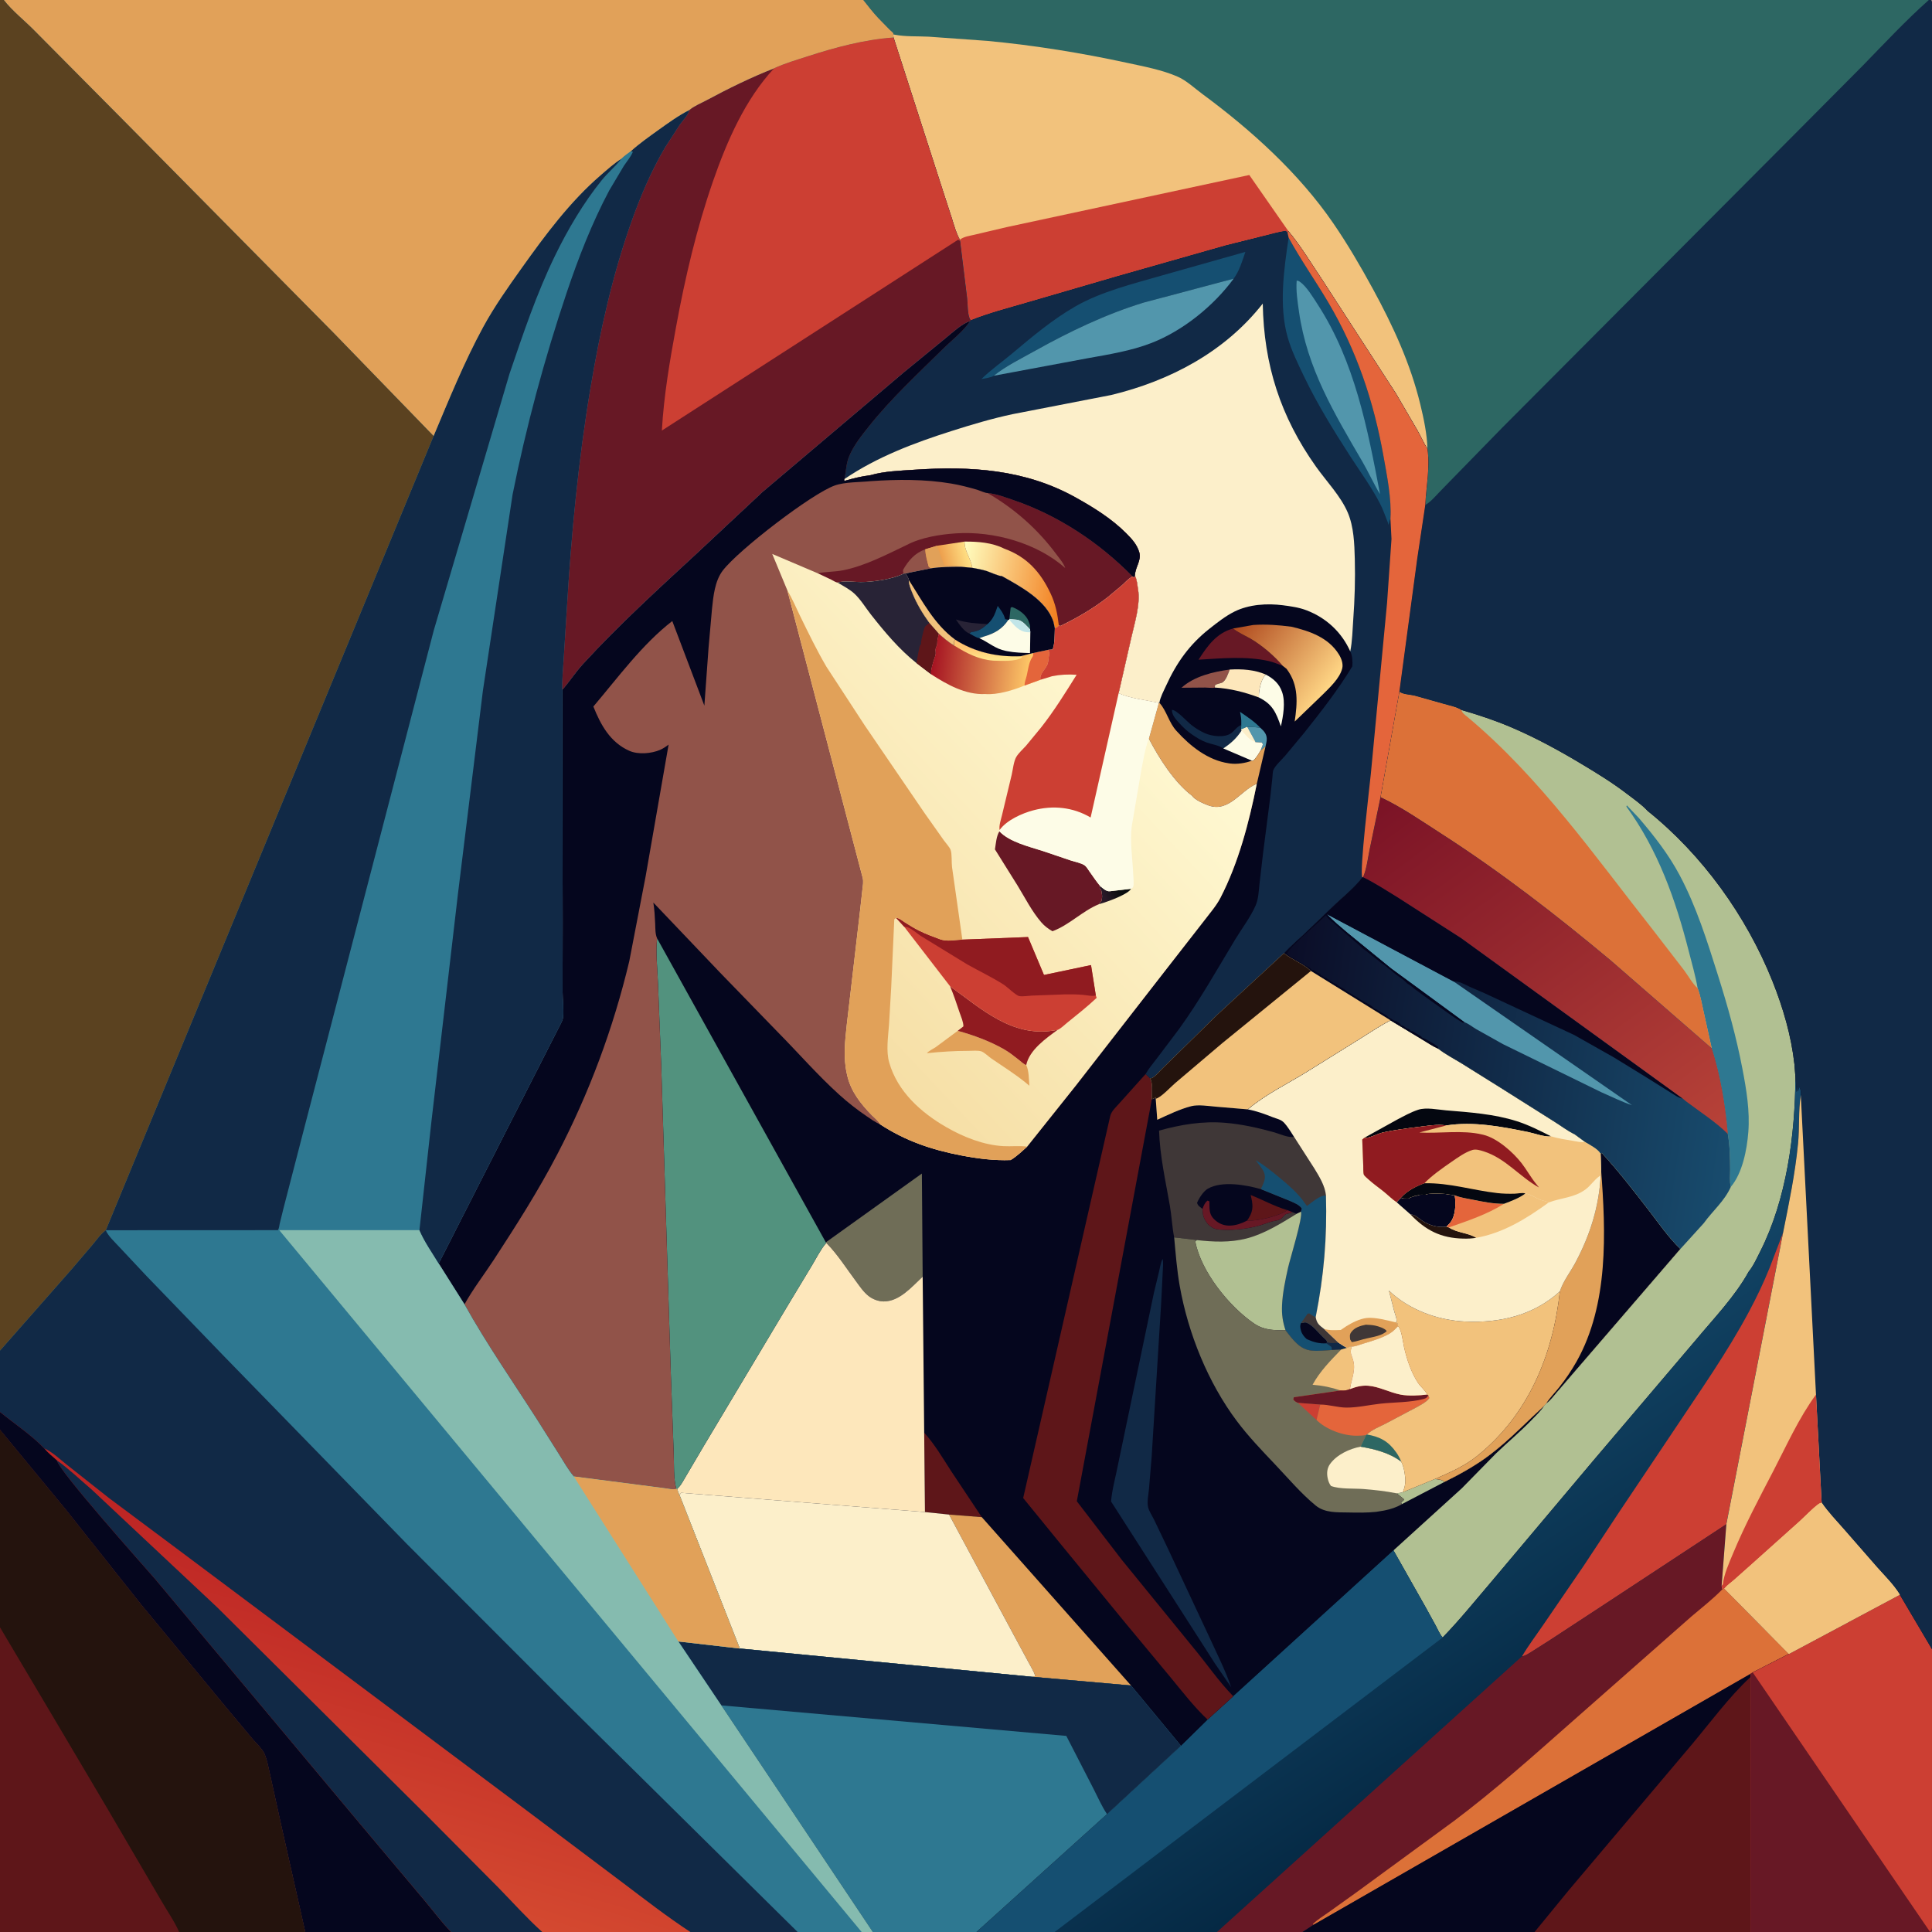
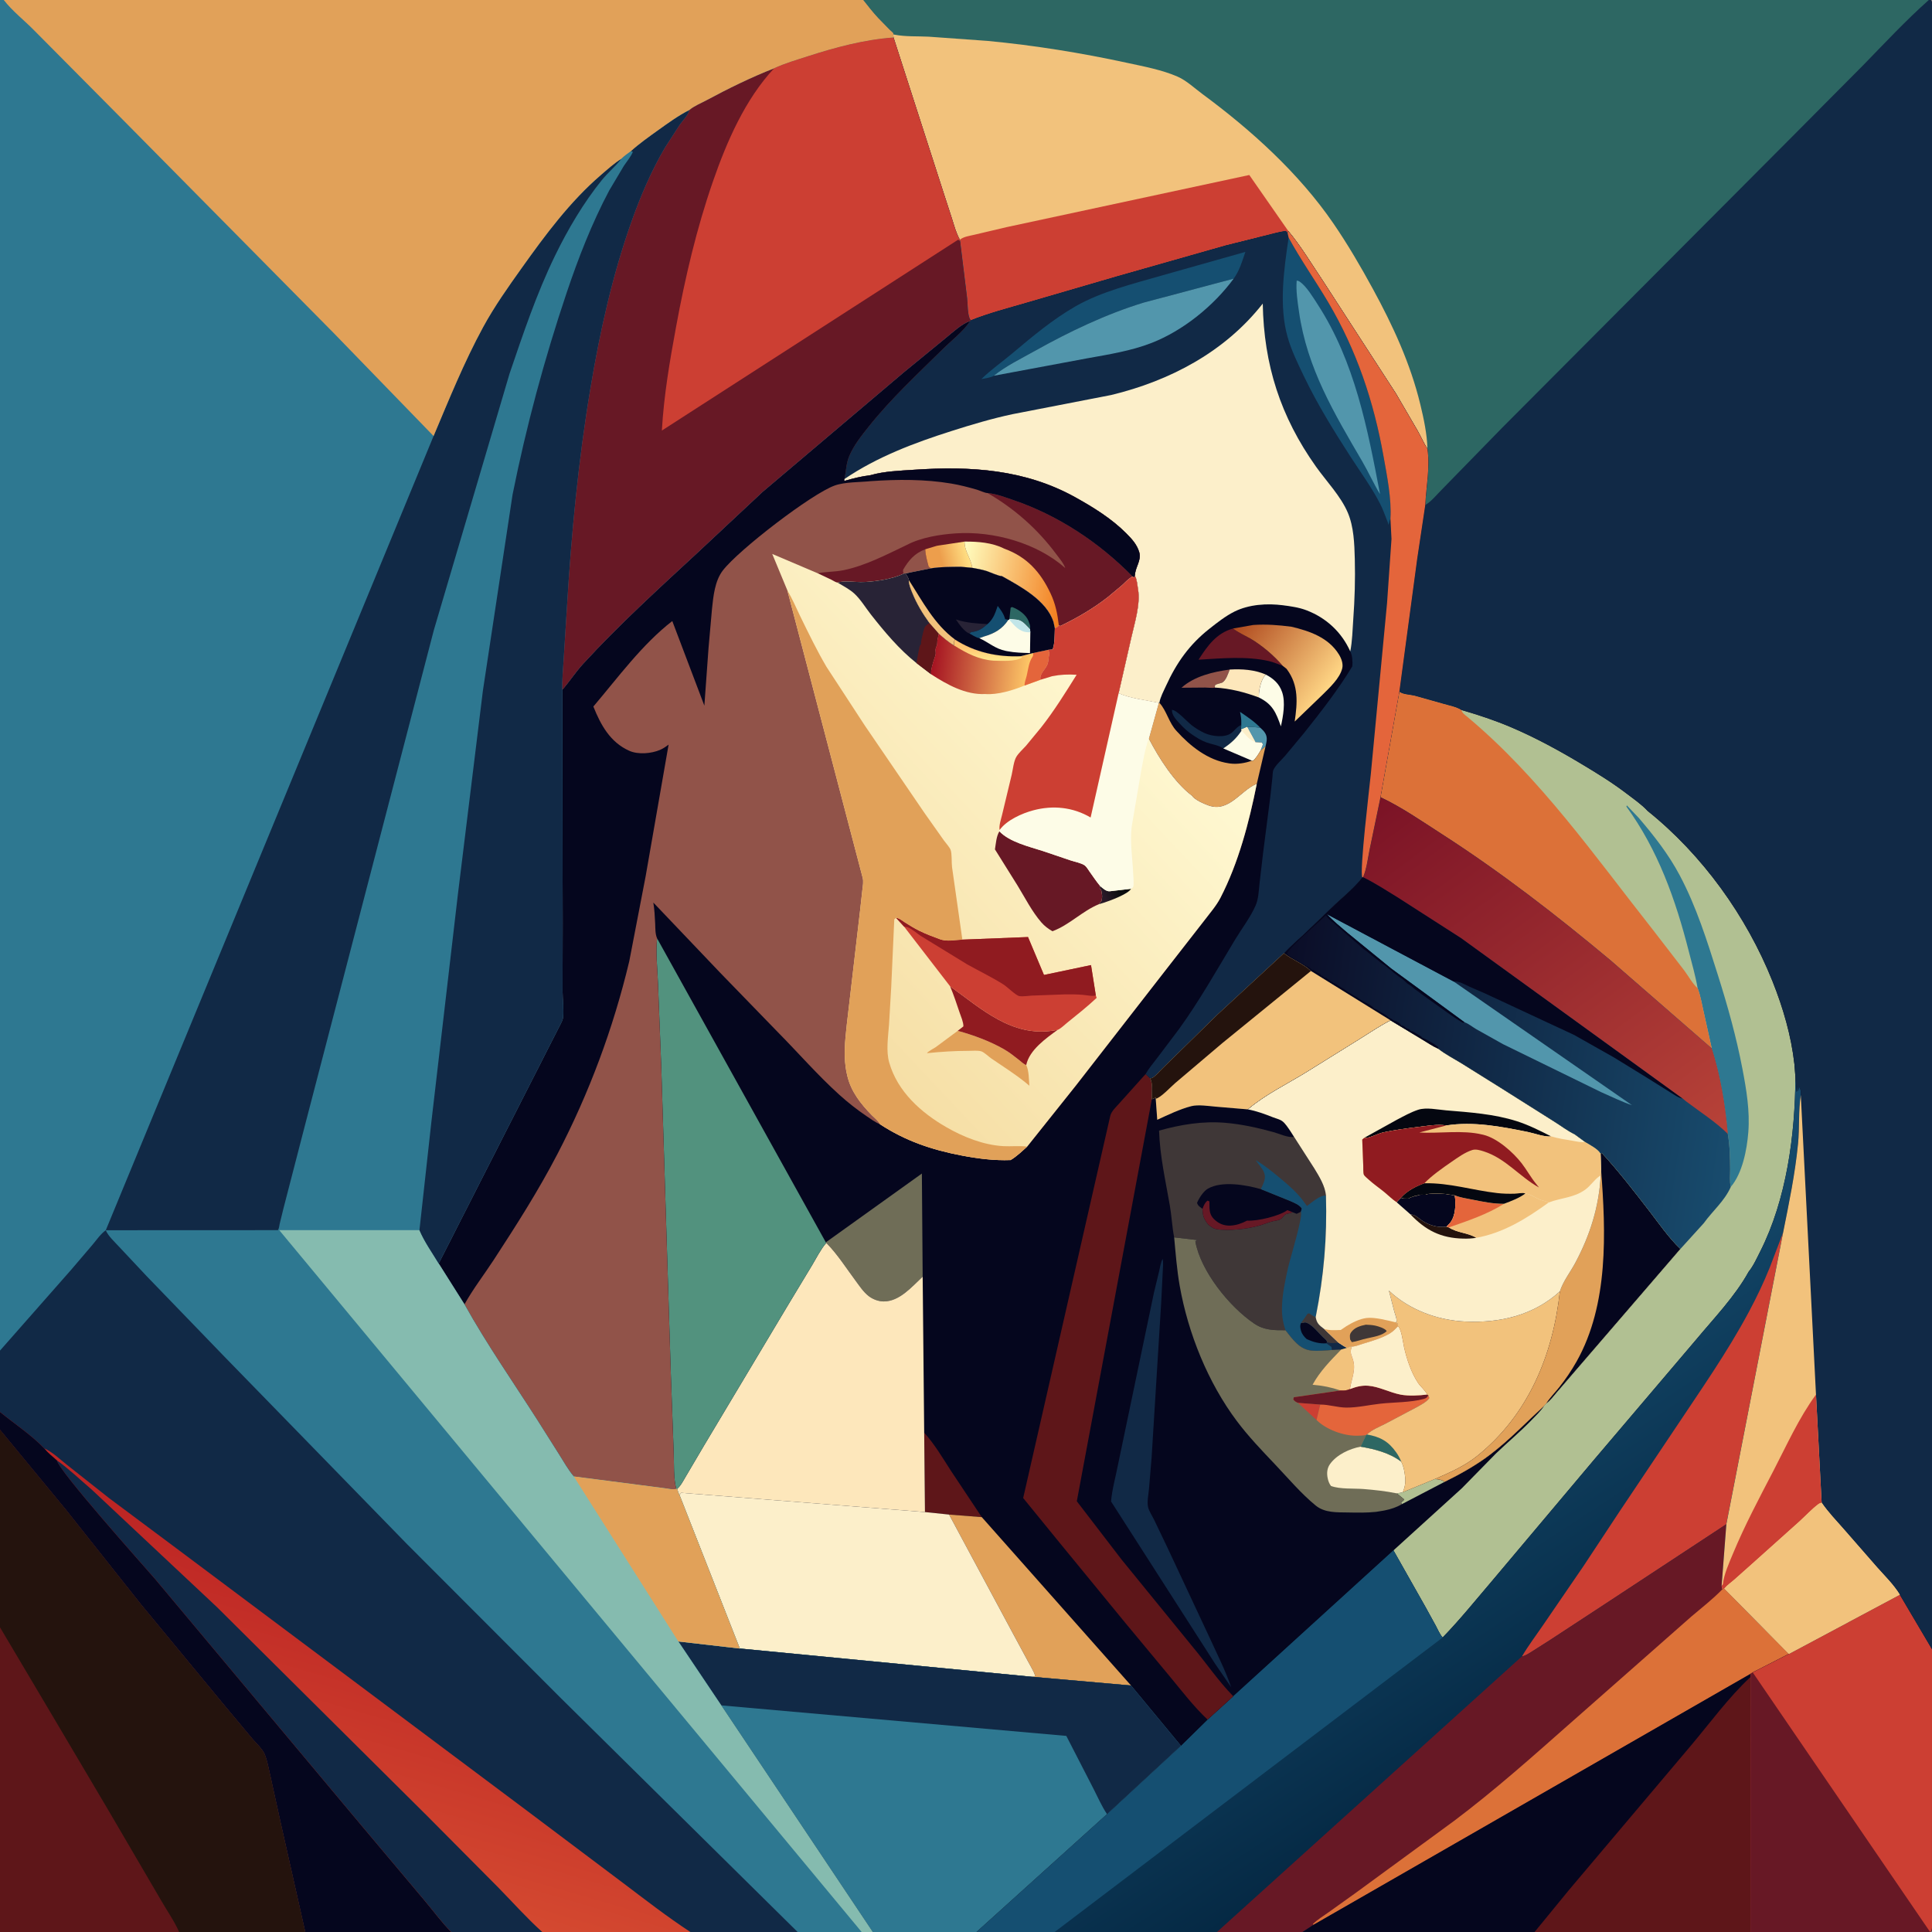
<svg xmlns="http://www.w3.org/2000/svg" version="1.1" style="display: block;" viewBox="0 0 2048 2048" width="1024" height="1024">
  <rect x="0" y="0" width="2048" height="2048" fill="#808080" stroke="none" />
  <defs>
    <linearGradient id="Gradient1" gradientUnits="userSpaceOnUse" x1="1349.31" y1="1110.73" x2="1844.93" y2="1182.31">
      <stop class="stop0" offset="0" stop-opacity="1" stop-color="rgb(11,13,39)" />
      <stop class="stop1" offset="1" stop-opacity="1" stop-color="rgb(24,76,110)" />
    </linearGradient>
    <linearGradient id="Gradient2" gradientUnits="userSpaceOnUse" x1="1488.05" y1="830.075" x2="1784.82" y2="1228.19">
      <stop class="stop0" offset="0" stop-opacity="1" stop-color="rgb(123,19,38)" />
      <stop class="stop1" offset="1" stop-opacity="1" stop-color="rgb(183,66,56)" />
    </linearGradient>
    <linearGradient id="Gradient3" gradientUnits="userSpaceOnUse" x1="1650.83" y1="1810.03" x2="1425.11" y2="1464.43">
      <stop class="stop0" offset="0" stop-opacity="1" stop-color="rgb(5,41,68)" />
      <stop class="stop1" offset="1" stop-opacity="1" stop-color="rgb(23,77,112)" />
    </linearGradient>
    <linearGradient id="Gradient4" gradientUnits="userSpaceOnUse" x1="1310.31" y1="662.844" x2="1406.25" y2="732.973">
      <stop class="stop0" offset="0" stop-opacity="1" stop-color="rgb(175,73,30)" />
      <stop class="stop1" offset="1" stop-opacity="1" stop-color="rgb(255,214,133)" />
    </linearGradient>
    <linearGradient id="Gradient5" gradientUnits="userSpaceOnUse" x1="997.475" y1="592.611" x2="1025.28" y2="585.451">
      <stop class="stop0" offset="0" stop-opacity="1" stop-color="rgb(237,158,76)" />
      <stop class="stop1" offset="1" stop-opacity="1" stop-color="rgb(255,223,131)" />
    </linearGradient>
    <linearGradient id="Gradient6" gradientUnits="userSpaceOnUse" x1="1127.76" y1="628.913" x2="1016.55" y2="607.486">
      <stop class="stop0" offset="0" stop-opacity="1" stop-color="rgb(242,125,29)" />
      <stop class="stop1" offset="1" stop-opacity="1" stop-color="rgb(255,254,192)" />
    </linearGradient>
    <linearGradient id="Gradient7" gradientUnits="userSpaceOnUse" x1="830.148" y1="1018.87" x2="1186.73" y2="683.66">
      <stop class="stop0" offset="0" stop-opacity="1" stop-color="rgb(246,223,166)" />
      <stop class="stop1" offset="1" stop-opacity="1" stop-color="rgb(255,249,211)" />
    </linearGradient>
    <linearGradient id="Gradient8" gradientUnits="userSpaceOnUse" x1="1186.81" y1="944.504" x2="1171.08" y2="950.639">
      <stop class="stop0" offset="0" stop-opacity="1" stop-color="rgb(10,13,14)" />
      <stop class="stop1" offset="1" stop-opacity="1" stop-color="rgb(40,25,39)" />
    </linearGradient>
    <linearGradient id="Gradient9" gradientUnits="userSpaceOnUse" x1="987.439" y1="700.226" x2="1092.08" y2="712.015">
      <stop class="stop0" offset="0" stop-opacity="1" stop-color="rgb(164,17,33)" />
      <stop class="stop1" offset="1" stop-opacity="1" stop-color="rgb(255,202,104)" />
    </linearGradient>
    <linearGradient id="Gradient10" gradientUnits="userSpaceOnUse" x1="1049.43" y1="685.696" x2="1049.57" y2="698.219">
      <stop class="stop0" offset="0" stop-opacity="1" stop-color="rgb(255,196,113)" />
      <stop class="stop1" offset="1" stop-opacity="1" stop-color="rgb(255,228,137)" />
    </linearGradient>
    <linearGradient id="Gradient11" gradientUnits="userSpaceOnUse" x1="457.075" y1="1688.7" x2="370.322" y2="1987.23">
      <stop class="stop0" offset="0" stop-opacity="1" stop-color="rgb(189,37,36)" />
      <stop class="stop1" offset="1" stop-opacity="1" stop-color="rgb(212,73,48)" />
    </linearGradient>
  </defs>
  <path transform="translate(0,0)" fill="rgb(5,6,30)" d="M -0 1431.68 L 0 0 L 4 0 L 915.076 0 L 2044.6 0 L 2047 0 C 2050.11 6.866 2048.07 21.363 2048.06 29.178 L 2048.07 110.14 L 2048.07 390.765 L 2048 1733.29 L 2048 1748.2 L 2047.97 2029.53 C 2047.97 2032.29 2048.76 2046.19 2047.03 2047.53 L 2046 2048 L 1855.57 2048 L 1626.72 2048 L 1380.78 2048 L 1290.04 2048 L 1117.95 2048 L 1035.05 2048 L 925.187 2048 L 913.392 2048 L 845.519 2048 L 731.844 2048 L 574.804 2048 L 478.268 2048 L 323.551 2048 L 189.858 2048 L -0 2048 L 0 1725.02 L 0 1515.67 L 0 1496.77 L -0 1431.68 z" />
  <path transform="translate(0,0)" fill="rgb(177,192,146)" d="M 1520.92 1567.87 C 1525.27 1568.1 1527.83 1568.29 1531.49 1570.74 L 1485.92 1594.52 L 1485.24 1592.51 C 1486.83 1591.49 1487.42 1591.08 1488.54 1589.5 L 1480.7 1583.04 L 1487.07 1581.79 L 1520.92 1567.87 z" />
  <path transform="translate(0,0)" fill="rgb(17,41,70)" d="M 1232.42 1334.5 C 1233.43 1338.41 1232.66 1344.25 1232.53 1348.33 L 1230.93 1380.53 L 1220.77 1544.76 L 1217.96 1578.42 C 1217.44 1584.01 1215.76 1592.06 1216.99 1597.5 C 1218.01 1601.96 1221.48 1607.03 1223.48 1611.16 L 1237.82 1641.13 L 1282.38 1736.33 C 1290.26 1753.56 1298.95 1770.63 1305.13 1788.56 L 1288.13 1763.76 L 1177.77 1591.63 C 1178.82 1578.68 1182.78 1565.05 1185.21 1552.22 L 1223.23 1370.33 L 1228.7 1347.62 C 1229.74 1343.25 1230.33 1338.5 1232.42 1334.5 z" />
  <path transform="translate(0,0)" fill="rgb(63,55,55)" d="M 1244.66 1311.68 C 1242.51 1300.82 1242.04 1289.27 1240.14 1278.26 C 1235.49 1251.29 1229.6 1226.06 1228.65 1198.48 C 1251.77 1192.09 1274.93 1188.17 1299.02 1190.24 C 1316.36 1191.72 1333.3 1195.49 1350.04 1200.13 C 1355.98 1201.77 1365.96 1206.44 1371.7 1205.07 L 1393.22 1238.59 C 1398.5 1247.28 1404.66 1257.17 1405.57 1267.43 C 1406.84 1311.83 1403.4 1352.57 1394.68 1396.13 C 1395.73 1402.69 1398.36 1404.83 1403.58 1408.73 L 1418.85 1423.3 C 1421.82 1425.29 1424.7 1427.22 1427.91 1428.8 L 1421.68 1430.61 L 1411.98 1431.07 C 1404.97 1431.45 1397.4 1432.34 1390.44 1431.68 C 1377.43 1430.43 1370.21 1419.59 1362.69 1410.12 C 1350.29 1410.15 1340 1410.2 1329.33 1402.93 C 1303.1 1385.09 1272.97 1347.77 1267.08 1316 L 1268.71 1314.54 L 1268.68 1314.47 L 1244.66 1311.68 z" />
  <path transform="translate(0,0)" fill="rgb(5,6,30)" d="M 1274.7 1281.43 C 1272.05 1279.31 1269.77 1278.36 1268.94 1275 C 1271.02 1270.09 1275.71 1262.68 1280.45 1260 C 1295.46 1251.49 1320.84 1256.04 1336.55 1260.54 L 1367.59 1273.1 C 1371.78 1274.99 1377.32 1277.05 1379.94 1281 C 1379.69 1282.24 1379.46 1283.32 1379.02 1284.51 L 1374.54 1286.7 L 1370.07 1284.96 C 1367.39 1286.77 1363.99 1285.85 1361.74 1288 C 1360.15 1289.52 1359.13 1291.28 1357.18 1292.5 C 1355.33 1293.65 1351.79 1293.97 1349.65 1294.47 C 1345.8 1295.37 1342.2 1296.78 1338.47 1298.05 C 1326.17 1302.2 1308.57 1304.35 1295.51 1303.56 C 1292.34 1303.37 1288.77 1303.24 1285.93 1301.7 L 1285 1301.15 C 1281.9 1299.35 1280.12 1297.63 1278.24 1294.54 L 1277.5 1293.28 C 1275.14 1289.31 1274.95 1286.01 1274.7 1281.43 z" />
-   <path transform="translate(0,0)" fill="rgb(94,22,25)" d="M 1321.96 1293.91 L 1323.71 1291.23 C 1329.2 1282.48 1328 1276.21 1325.76 1266.77 C 1338.38 1271.73 1350.81 1278.66 1363.73 1282.52 L 1364.7 1282.79 C 1356.21 1289.08 1332.72 1294.63 1321.96 1293.91 z" />
  <path transform="translate(0,0)" fill="rgb(103,24,37)" d="M 1274.7 1281.43 C 1276.09 1277.78 1276.96 1275.25 1280 1272.7 L 1282.02 1273.5 C 1282.26 1280.71 1281.23 1286.69 1286.79 1292.22 C 1291.74 1297.14 1297.54 1299.53 1304.5 1299.17 C 1310.73 1298.85 1316.48 1296.76 1321.96 1293.91 C 1332.72 1294.63 1356.21 1289.08 1364.7 1282.79 L 1370.07 1284.96 C 1367.39 1286.77 1363.99 1285.85 1361.74 1288 C 1360.15 1289.52 1359.13 1291.28 1357.18 1292.5 C 1355.33 1293.65 1351.79 1293.97 1349.65 1294.47 C 1345.8 1295.37 1342.2 1296.78 1338.47 1298.05 C 1326.17 1302.2 1308.57 1304.35 1295.51 1303.56 C 1292.34 1303.37 1288.77 1303.24 1285.93 1301.7 L 1285 1301.15 C 1281.9 1299.35 1280.12 1297.63 1278.24 1294.54 L 1277.5 1293.28 C 1275.14 1289.31 1274.95 1286.01 1274.7 1281.43 z" />
  <path transform="translate(0,0)" fill="rgb(21,79,113)" d="M 1336.55 1260.54 C 1338.83 1255.32 1342.19 1249.73 1340.3 1244 L 1339.95 1242.92 C 1338.22 1238.14 1333.8 1234.26 1331.26 1229.86 C 1340.24 1235.22 1347.96 1241.44 1356 1248.09 C 1365.82 1256.21 1376.02 1264.93 1383.27 1275.5 L 1384.6 1277.34 L 1385.4 1278.44 C 1390.58 1274.74 1399.17 1266.73 1405.57 1267.43 C 1406.84 1311.83 1403.4 1352.57 1394.68 1396.13 C 1395.73 1402.69 1398.36 1404.83 1403.58 1408.73 L 1418.85 1423.3 C 1421.82 1425.29 1424.7 1427.22 1427.91 1428.8 L 1421.68 1430.61 L 1411.98 1431.07 C 1404.97 1431.45 1397.4 1432.34 1390.44 1431.68 C 1377.43 1430.43 1370.21 1419.59 1362.69 1410.12 C 1359.6 1400.87 1358.58 1393.24 1359.01 1383.5 C 1359.58 1370.38 1362.53 1356.75 1365.36 1343.96 C 1367.4 1334.74 1381.37 1289.81 1379.02 1284.51 C 1379.46 1283.32 1379.69 1282.24 1379.94 1281 C 1377.32 1277.05 1371.78 1274.99 1367.59 1273.1 L 1336.55 1260.54 z" />
  <path transform="translate(0,0)" fill="rgb(5,6,30)" d="M 1379.17 1402.45 C 1380.17 1402.33 1382.43 1402.27 1383.27 1401.79 C 1390.5 1402.75 1398.38 1414.15 1404.09 1418.98 C 1405.56 1420.21 1406.3 1420.98 1406.93 1422.86 L 1406.07 1423.96 C 1398.49 1424.52 1392.04 1422.61 1385.18 1419.52 C 1382.46 1417.08 1380.13 1414.23 1379.12 1410.62 C 1378.28 1407.66 1377.81 1405.18 1379.17 1402.45 z" />
  <path transform="translate(0,0)" fill="rgb(63,55,55)" d="M 1379.17 1402.45 L 1386.18 1392.5 L 1388 1392.31 C 1389.78 1393.6 1391.27 1394.69 1393.31 1395.59 L 1394.68 1396.13 C 1395.73 1402.69 1398.36 1404.83 1403.58 1408.73 L 1418.85 1423.3 C 1421.82 1425.29 1424.7 1427.22 1427.91 1428.8 L 1421.68 1430.61 L 1411.98 1431.07 L 1411.39 1427.69 L 1406.07 1423.96 L 1406.93 1422.86 C 1406.3 1420.98 1405.56 1420.21 1404.09 1418.98 C 1398.38 1414.15 1390.5 1402.75 1383.27 1401.79 C 1382.43 1402.27 1380.17 1402.33 1379.17 1402.45 z" />
  <path transform="translate(0,0)" fill="rgb(17,41,70)" d="M 1406.93 1422.86 C 1410.87 1424.2 1414.77 1423.59 1418.85 1423.3 C 1421.82 1425.29 1424.7 1427.22 1427.91 1428.8 L 1421.68 1430.61 L 1411.98 1431.07 L 1411.39 1427.69 L 1406.07 1423.96 L 1406.93 1422.86 z" />
-   <path transform="translate(0,0)" fill="rgb(177,192,146)" d="M 1379.02 1284.51 C 1381.37 1289.81 1367.4 1334.74 1365.36 1343.96 C 1362.53 1356.75 1359.58 1370.38 1359.01 1383.5 C 1358.58 1393.24 1359.6 1400.87 1362.69 1410.12 C 1350.29 1410.15 1340 1410.2 1329.33 1402.93 C 1303.1 1385.09 1272.97 1347.77 1267.08 1316 L 1268.71 1314.54 C 1286.16 1316.56 1303.88 1317.3 1321.07 1312.93 C 1340.11 1308.09 1357.96 1296.86 1374.54 1286.7 L 1379.02 1284.51 z" />
  <path transform="translate(0,0)" fill="rgb(111,109,87)" d="M 1244.66 1311.68 L 1268.68 1314.47 L 1268.71 1314.54 L 1267.08 1316 C 1272.97 1347.77 1303.1 1385.09 1329.33 1402.93 C 1340 1410.2 1350.29 1410.15 1362.69 1410.12 C 1370.21 1419.59 1377.43 1430.43 1390.44 1431.68 C 1397.4 1432.34 1404.97 1431.45 1411.98 1431.07 L 1421.68 1430.61 L 1427.91 1428.8 C 1429.44 1428.22 1431.42 1427.1 1433.05 1427.31 L 1433.84 1427.42 C 1437 1427.2 1441.25 1425.44 1444.34 1424.52 C 1453.44 1421.79 1465.26 1418.34 1473.32 1413.44 C 1476.68 1411.4 1479.29 1408.63 1481.95 1405.79 C 1485.67 1409.02 1487.26 1423.39 1488.41 1428.44 C 1491.21 1440.8 1496 1455.18 1503.06 1465.78 C 1505.89 1470.04 1510.74 1473.75 1512.86 1478.27 L 1514.05 1479.03 L 1515.09 1482 C 1511.84 1486.51 1505.97 1489.2 1501.24 1491.93 L 1468.16 1509.41 C 1461.8 1512.65 1454.13 1515.58 1448.97 1520.6 L 1448.1 1521.2 L 1442.18 1533.55 C 1457.13 1535.99 1473.13 1540.13 1485.38 1549.44 C 1487.4 1553.78 1488.36 1557.29 1489 1562 L 1489.27 1563.9 C 1490.22 1570.7 1489.59 1575.43 1487.07 1581.79 L 1480.7 1583.04 L 1488.54 1589.5 C 1487.42 1591.08 1486.83 1591.49 1485.24 1592.51 L 1485.92 1594.52 C 1480.6 1597.75 1474.16 1599.84 1468.08 1601.04 L 1466.16 1601.41 L 1458.84 1602.6 C 1449.02 1603.68 1439.02 1603.48 1429.16 1603.29 C 1417.34 1603.07 1404.43 1603.84 1394.8 1596.01 C 1379.39 1583.48 1365.21 1566.64 1351.46 1552.16 C 1337.4 1537.36 1323.4 1522.76 1311.13 1506.41 C 1280.48 1465.56 1259.46 1413.39 1250.57 1363.23 C 1247.55 1346.19 1246.27 1328.9 1244.66 1311.68 z" />
  <path transform="translate(0,0)" fill="rgb(204,63,51)" d="M 1375.9 1487.09 L 1399.53 1488.89 L 1395.6 1505.27 L 1375.9 1487.09 z" />
  <path transform="translate(0,0)" fill="rgb(242,194,124)" d="M 1427.91 1428.8 C 1429.44 1428.22 1431.42 1427.1 1433.05 1427.31 C 1431.09 1432.85 1431.79 1434.45 1433.79 1439.97 C 1437.82 1451.12 1433.13 1460.09 1431.26 1471.19 L 1430.97 1472.5 C 1427.39 1474.12 1424.94 1474.14 1421.05 1473.97 C 1410.92 1470.55 1402.12 1468.8 1391.38 1467.89 C 1399.28 1453.45 1410.35 1442.35 1421.68 1430.61 L 1427.91 1428.8 z" />
  <path transform="translate(0,0)" fill="rgb(252,239,202)" d="M 1442.18 1533.55 C 1457.13 1535.99 1473.13 1540.13 1485.38 1549.44 C 1487.4 1553.78 1488.36 1557.29 1489 1562 L 1489.27 1563.9 C 1490.22 1570.7 1489.59 1575.43 1487.07 1581.79 L 1480.7 1583.04 C 1469.43 1580.71 1457 1579.36 1445.5 1578.44 C 1435.17 1577.63 1420.47 1578.77 1410.91 1575.19 C 1408.97 1572.64 1408.05 1570.07 1407.39 1566.92 C 1406.3 1561.7 1406.69 1556.42 1409.85 1552 C 1417.01 1541.99 1430.51 1535.76 1442.18 1533.55 z" />
  <path transform="translate(0,0)" fill="rgb(228,101,59)" d="M 1481.95 1405.79 C 1485.67 1409.02 1487.26 1423.39 1488.41 1428.44 C 1491.21 1440.8 1496 1455.18 1503.06 1465.78 C 1505.89 1470.04 1510.74 1473.75 1512.86 1478.27 L 1514.05 1479.03 L 1515.09 1482 C 1511.84 1486.51 1505.97 1489.2 1501.24 1491.93 L 1468.16 1509.41 C 1461.8 1512.65 1454.13 1515.58 1448.97 1520.6 L 1448.1 1521.2 C 1444.89 1521.79 1441.45 1521.9 1438.17 1521.93 C 1423.95 1522.03 1405.76 1515.4 1395.6 1505.27 L 1399.53 1488.89 L 1375.9 1487.09 C 1373.53 1486.17 1372.52 1485.47 1370.91 1483.5 L 1371.5 1481.14 L 1421.05 1473.97 C 1424.94 1474.14 1427.39 1474.12 1430.97 1472.5 L 1431.26 1471.19 C 1433.13 1460.09 1437.82 1451.12 1433.79 1439.97 C 1431.79 1434.45 1431.09 1432.85 1433.05 1427.31 L 1433.84 1427.42 C 1437 1427.2 1441.25 1425.44 1444.34 1424.52 C 1453.44 1421.79 1465.26 1418.34 1473.32 1413.44 C 1476.68 1411.4 1479.29 1408.63 1481.95 1405.79 z" />
  <path transform="translate(0,0)" fill="rgb(103,24,37)" d="M 1430.97 1472.5 C 1437.42 1470.08 1443.35 1468.4 1450.36 1468.94 C 1461.85 1469.82 1473.22 1476.15 1484.68 1478.35 C 1493.01 1479.95 1504.47 1479.37 1512.86 1478.27 L 1514.05 1479.03 C 1512.81 1481.54 1511.77 1482.26 1509 1483 C 1494.9 1486.74 1477.91 1486.38 1463.3 1487.96 C 1451.52 1489.23 1439.04 1492.2 1427.22 1492.11 C 1417.9 1492.05 1408.84 1488.88 1399.53 1488.89 L 1375.9 1487.09 C 1373.53 1486.17 1372.52 1485.47 1370.91 1483.5 L 1371.5 1481.14 L 1421.05 1473.97 C 1424.94 1474.14 1427.39 1474.12 1430.97 1472.5 z" />
  <path transform="translate(0,0)" fill="rgb(252,239,202)" d="M 1481.95 1405.79 C 1485.67 1409.02 1487.26 1423.39 1488.41 1428.44 C 1491.21 1440.8 1496 1455.18 1503.06 1465.78 C 1505.89 1470.04 1510.74 1473.75 1512.86 1478.27 C 1504.47 1479.37 1493.01 1479.95 1484.68 1478.35 C 1473.22 1476.15 1461.85 1469.82 1450.36 1468.94 C 1443.35 1468.4 1437.42 1470.08 1430.97 1472.5 L 1431.26 1471.19 C 1433.13 1460.09 1437.82 1451.12 1433.79 1439.97 C 1431.79 1434.45 1431.09 1432.85 1433.05 1427.31 L 1433.84 1427.42 C 1437 1427.2 1441.25 1425.44 1444.34 1424.52 C 1453.44 1421.79 1465.26 1418.34 1473.32 1413.44 C 1476.68 1411.4 1479.29 1408.63 1481.95 1405.79 z" />
  <path transform="translate(0,0)" fill="rgb(242,194,124)" d="M 1696.66 1222.78 L 1698.02 1222.17 C 1715.66 1241.37 1732.29 1262.83 1748.24 1283.51 C 1758.5 1296.81 1769.12 1312.37 1781.34 1323.88 L 1668.54 1454.81 L 1650.5 1475.76 C 1647.13 1479.7 1643.38 1484.88 1639.06 1487.75 L 1636.89 1490.15 C 1617.85 1507.64 1600.25 1526.21 1579.59 1541.96 C 1565.1 1553 1547.81 1562.72 1531.49 1570.74 C 1527.83 1568.29 1525.27 1568.1 1520.92 1567.87 L 1487.07 1581.79 C 1489.59 1575.43 1490.22 1570.7 1489.27 1563.9 L 1489 1562 C 1488.36 1557.29 1487.4 1553.78 1485.38 1549.44 C 1473.13 1540.13 1457.13 1535.99 1442.18 1533.55 L 1448.1 1521.2 L 1448.97 1520.6 C 1454.13 1515.58 1461.8 1512.65 1468.16 1509.41 L 1501.24 1491.93 C 1505.97 1489.2 1511.84 1486.51 1515.09 1482 L 1514.05 1479.03 L 1512.86 1478.27 C 1510.74 1473.75 1505.89 1470.04 1503.06 1465.78 C 1496 1455.18 1491.21 1440.8 1488.41 1428.44 C 1487.26 1423.39 1485.67 1409.02 1481.95 1405.79 L 1481.7 1403.28 L 1479.27 1401.69 L 1480.39 1401.14 C 1480.83 1397.53 1478.95 1393.85 1478.04 1390.33 L 1472.3 1368.11 C 1493.96 1388.61 1523.9 1399.58 1553.5 1400.91 C 1590.44 1402.56 1625.77 1394.22 1653.53 1368.92 C 1656.99 1358.09 1664.68 1348.45 1670.03 1338.41 C 1685.64 1309.08 1695.03 1279.11 1696.84 1245.93 L 1697.17 1239.51 L 1696.66 1222.78 z" />
  <path transform="translate(0,0)" fill="rgb(45,103,99)" d="M 1448.97 1520.6 C 1462.98 1523.08 1471.8 1527.8 1480.12 1539.68 C 1482.27 1542.76 1484.04 1545.93 1485.38 1549.44 C 1473.13 1540.13 1457.13 1535.99 1442.18 1533.55 L 1448.1 1521.2 L 1448.97 1520.6 z" />
  <path transform="translate(0,0)" fill="rgb(5,6,30)" d="M 1696.66 1222.78 L 1698.02 1222.17 C 1715.66 1241.37 1732.29 1262.83 1748.24 1283.51 C 1758.5 1296.81 1769.12 1312.37 1781.34 1323.88 L 1668.54 1454.81 L 1650.5 1475.76 C 1647.13 1479.7 1643.38 1484.88 1639.06 1487.75 L 1636.89 1490.15 C 1617.85 1507.64 1600.25 1526.21 1579.59 1541.96 C 1565.1 1553 1547.81 1562.72 1531.49 1570.74 C 1527.83 1568.29 1525.27 1568.1 1520.92 1567.87 C 1536.88 1560.94 1552.44 1554.23 1566.09 1543.21 C 1620.06 1499.65 1646.23 1436.41 1653.53 1368.92 C 1656.99 1358.09 1664.68 1348.45 1670.03 1338.41 C 1685.64 1309.08 1695.03 1279.11 1696.84 1245.93 L 1697.17 1239.51 L 1696.66 1222.78 z" />
  <path transform="translate(0,0)" fill="rgb(225,161,89)" d="M 1697.17 1239.51 C 1702.33 1306.57 1705.27 1382.75 1671.29 1443.18 C 1665.89 1452.78 1659.56 1462.12 1652.7 1470.73 C 1648.26 1476.31 1642.84 1481.74 1639.06 1487.75 L 1636.89 1490.15 C 1617.85 1507.64 1600.25 1526.21 1579.59 1541.96 C 1565.1 1553 1547.81 1562.72 1531.49 1570.74 C 1527.83 1568.29 1525.27 1568.1 1520.92 1567.87 C 1536.88 1560.94 1552.44 1554.23 1566.09 1543.21 C 1620.06 1499.65 1646.23 1436.41 1653.53 1368.92 C 1656.99 1358.09 1664.68 1348.45 1670.03 1338.41 C 1685.64 1309.08 1695.03 1279.11 1696.84 1245.93 L 1697.17 1239.51 z" />
  <path transform="translate(0,0)" fill="rgb(252,239,202)" d="M 1474 1081.6 L 1507.27 1101.67 C 1512.87 1104.99 1518.68 1109.05 1524.62 1111.66 C 1531.97 1117.47 1540.94 1122.06 1548.95 1126.96 L 1590.49 1152.91 L 1647.57 1188.92 C 1654.58 1193.27 1661.73 1198.81 1669.13 1202.35 L 1680.22 1210.44 C 1684.99 1213.35 1694.11 1217.97 1696.66 1222.78 L 1697.17 1239.51 L 1696.84 1245.93 C 1695.03 1279.11 1685.64 1309.08 1670.03 1338.41 C 1664.68 1348.45 1656.99 1358.09 1653.53 1368.92 C 1625.77 1394.22 1590.44 1402.56 1553.5 1400.91 C 1523.9 1399.58 1493.96 1388.61 1472.3 1368.11 L 1478.04 1390.33 C 1478.95 1393.85 1480.83 1397.53 1480.39 1401.14 L 1479.27 1401.69 L 1481.7 1403.28 L 1481.95 1405.79 C 1479.29 1408.63 1476.68 1411.4 1473.32 1413.44 C 1465.26 1418.34 1453.44 1421.79 1444.34 1424.52 C 1441.25 1425.44 1437 1427.2 1433.84 1427.42 L 1433.05 1427.31 C 1431.42 1427.1 1429.44 1428.22 1427.91 1428.8 C 1424.7 1427.22 1421.82 1425.29 1418.85 1423.3 L 1403.58 1408.73 C 1398.36 1404.83 1395.73 1402.69 1394.68 1396.13 C 1403.4 1352.57 1406.84 1311.83 1405.57 1267.43 C 1404.66 1257.17 1398.5 1247.28 1393.22 1238.59 L 1371.7 1205.07 L 1367.83 1199 C 1365.56 1195.72 1362.38 1190.65 1359.14 1188.37 C 1356.45 1186.47 1352.7 1185.68 1349.63 1184.46 C 1340.59 1180.89 1332.26 1177.79 1322.67 1175.97 C 1341.39 1160.02 1365.27 1148.61 1386.11 1135.65 L 1442.23 1100.72 C 1452.71 1094.21 1462.97 1087.13 1474 1081.6 z" />
  <path transform="translate(0,0)" fill="rgb(36,19,13)" d="M 1495.06 1287.23 C 1501.05 1287.97 1502.57 1290.58 1507.23 1293.74 C 1514.81 1298.89 1524.28 1301.61 1533.45 1300.31 L 1535.87 1301.11 C 1544.66 1307 1556.16 1306.63 1564.95 1312.13 C 1560.32 1312.9 1555.88 1313.08 1551.19 1312.98 C 1527.36 1312.48 1511.19 1304.17 1495.06 1287.23 z" />
  <path transform="translate(0,0)" fill="rgb(225,161,89)" d="M 1403.58 1408.73 C 1409.39 1410.5 1415.27 1410.01 1421.26 1409.84 L 1427.27 1405.77 C 1433.51 1401.97 1441.16 1398.07 1448.48 1397.14 C 1457.21 1396.04 1470.59 1399.64 1479.27 1401.69 L 1481.7 1403.28 L 1481.95 1405.79 C 1479.29 1408.63 1476.68 1411.4 1473.32 1413.44 C 1465.26 1418.34 1453.44 1421.79 1444.34 1424.52 C 1441.25 1425.44 1437 1427.2 1433.84 1427.42 L 1433.05 1427.31 C 1431.42 1427.1 1429.44 1428.22 1427.91 1428.8 C 1424.7 1427.22 1421.82 1425.29 1418.85 1423.3 L 1403.58 1408.73 z" />
  <path transform="translate(0,0)" fill="rgb(63,55,55)" d="M 1447.88 1404.22 C 1451.18 1404.34 1454.69 1404.54 1457.92 1405.24 C 1461.23 1405.96 1468.22 1408.14 1469.97 1411 C 1465.38 1415.86 1455.42 1417.23 1449.04 1418.74 C 1443.63 1419.81 1438.45 1421.98 1433 1422.75 L 1431.25 1420 C 1430.92 1417.29 1430.47 1414.91 1432.11 1412.5 C 1435.72 1407.2 1441.96 1405.4 1447.88 1404.22 z" />
  <path transform="translate(0,0)" fill="rgb(5,6,30)" d="M 1485.08 1269.59 C 1487.46 1270.83 1490.34 1270.46 1493 1270.51 C 1494.37 1269.79 1495.58 1269.1 1497.1 1268.73 L 1498 1268.51 C 1500.12 1267.44 1499.66 1267.51 1502 1267.51 C 1504.41 1265.93 1508.09 1266.52 1511 1266.51 C 1514.32 1264.4 1530.79 1265.16 1534.99 1266.07 L 1542.18 1267.13 C 1543.27 1276.6 1543.31 1288.43 1537.2 1296.31 L 1533.45 1300.31 C 1524.28 1301.61 1514.81 1298.89 1507.23 1293.74 C 1502.57 1290.58 1501.05 1287.97 1495.06 1287.23 L 1480.44 1274.37 C 1481.82 1272.64 1483.5 1271.14 1485.08 1269.59 z" />
  <path transform="translate(0,0)" fill="rgb(4,7,16)" d="M 1446.15 1206.16 L 1480.88 1186.91 C 1488.16 1183.12 1495.47 1178.99 1503.29 1176.41 C 1511.83 1173.58 1523.84 1176.26 1532.84 1177.01 C 1557.9 1179.11 1583.74 1180.82 1607.86 1188.51 C 1620.53 1192.55 1632.43 1198.58 1644.25 1204.6 C 1637.2 1205.45 1626.59 1201.35 1619.4 1199.9 C 1591.04 1194.19 1562.06 1188.57 1533.21 1193 C 1523.52 1191.6 1513.67 1193.34 1504 1194.55 C 1491.4 1196.12 1478.58 1197.76 1466.17 1200.42 C 1461.1 1201.5 1450.43 1207.19 1446.15 1206.16 z" />
  <path transform="translate(0,0)" fill="rgb(242,194,124)" d="M 1616.96 1265.16 C 1622.38 1265.7 1628.18 1270.22 1633.5 1272.1 C 1634.99 1272.63 1640.91 1273.81 1641.7 1274.69 C 1618.27 1291.65 1593.87 1306.91 1564.95 1312.13 C 1556.16 1306.63 1544.66 1307 1535.87 1301.11 L 1533.45 1300.31 L 1537.2 1296.31 C 1543.31 1288.43 1543.27 1276.6 1542.18 1267.13 C 1548.17 1269.54 1554.7 1270.45 1561 1271.7 C 1572.13 1273.91 1582.92 1276.17 1594.34 1276.05 C 1601.92 1273.2 1610.46 1270.04 1616.96 1265.16 z" />
  <path transform="translate(0,0)" fill="rgb(228,101,59)" d="M 1542.18 1267.13 C 1548.17 1269.54 1554.7 1270.45 1561 1271.7 C 1572.13 1273.91 1582.92 1276.17 1594.34 1276.05 C 1576.76 1287.17 1555.44 1294.31 1535.87 1301.11 L 1533.45 1300.31 L 1537.2 1296.31 C 1543.31 1288.43 1543.27 1276.6 1542.18 1267.13 z" />
  <path transform="translate(0,0)" fill="rgb(242,194,124)" d="M 1533.21 1193 C 1562.06 1188.57 1591.04 1194.19 1619.4 1199.9 C 1626.59 1201.35 1637.2 1205.45 1644.25 1204.6 C 1651.84 1206.85 1659.34 1207.98 1667.13 1209.28 C 1671.34 1209.97 1675.99 1211.27 1680.22 1210.44 C 1684.99 1213.35 1694.11 1217.97 1696.66 1222.78 L 1697.17 1239.51 L 1696.84 1245.93 L 1695.47 1246.82 C 1690 1250.55 1686.16 1256.91 1680.53 1260.99 C 1668.3 1269.86 1655.18 1269.52 1641.7 1274.69 C 1640.91 1273.81 1634.99 1272.63 1633.5 1272.1 C 1628.18 1270.22 1622.38 1265.7 1616.96 1265.16 C 1610.46 1270.04 1601.92 1273.2 1594.34 1276.05 C 1582.92 1276.17 1572.13 1273.91 1561 1271.7 C 1554.7 1270.45 1548.17 1269.54 1542.18 1267.13 L 1534.99 1266.07 C 1530.79 1265.16 1514.32 1264.4 1511 1266.51 C 1508.09 1266.52 1504.41 1265.93 1502 1267.51 C 1499.66 1267.51 1500.12 1267.44 1498 1268.51 L 1497.1 1268.73 C 1495.58 1269.1 1494.37 1269.79 1493 1270.51 C 1490.34 1270.46 1487.46 1270.83 1485.08 1269.59 C 1483.5 1271.14 1481.82 1272.64 1480.44 1274.37 C 1476.08 1271.54 1471.87 1267.27 1467.81 1263.95 C 1462.16 1259.33 1456 1255.11 1450.62 1250.19 C 1449.49 1249.16 1446.2 1246.45 1445.73 1245.22 C 1444.93 1243.13 1445.22 1238.02 1445.1 1235.69 L 1444.03 1208 L 1446.15 1206.16 C 1450.43 1207.19 1461.1 1201.5 1466.17 1200.42 C 1478.58 1197.76 1491.4 1196.12 1504 1194.55 C 1513.67 1193.34 1523.52 1191.6 1533.21 1193 z" />
  <path transform="translate(0,0)" fill="rgb(4,7,16)" d="M 1509.88 1254.29 C 1536.89 1253.76 1560.76 1261.71 1587.13 1264.71 C 1593.13 1265.4 1599.46 1265.55 1605.5 1265.38 C 1608.91 1265.29 1613.81 1264.01 1616.96 1265.16 C 1610.46 1270.04 1601.92 1273.2 1594.34 1276.05 C 1582.92 1276.17 1572.13 1273.91 1561 1271.7 C 1554.7 1270.45 1548.17 1269.54 1542.18 1267.13 L 1534.99 1266.07 C 1530.79 1265.16 1514.32 1264.4 1511 1266.51 C 1508.09 1266.52 1504.41 1265.93 1502 1267.51 C 1499.66 1267.51 1500.12 1267.44 1498 1268.51 L 1497.1 1268.73 C 1495.58 1269.1 1494.37 1269.79 1493 1270.51 C 1490.34 1270.46 1487.46 1270.83 1485.08 1269.59 C 1491.74 1262.19 1500.65 1257.67 1509.88 1254.29 z" />
  <path transform="translate(0,0)" fill="rgb(144,27,32)" d="M 1446.15 1206.16 C 1450.43 1207.19 1461.1 1201.5 1466.17 1200.42 C 1478.58 1197.76 1491.4 1196.12 1504 1194.55 C 1513.67 1193.34 1523.52 1191.6 1533.21 1193 L 1504.5 1200.51 C 1525.97 1201.73 1550.31 1197.61 1571.13 1202.63 L 1572.52 1202.95 C 1587.23 1206.54 1604.06 1221.53 1613.04 1233.13 C 1618.36 1240.02 1622.48 1247.67 1627.98 1254.5 L 1631.41 1258.78 C 1610.74 1247.35 1596.18 1227.99 1572.88 1220.52 C 1569.37 1219.4 1564.53 1217.91 1560.91 1219 C 1553.12 1221.35 1545.27 1227.05 1538.64 1231.63 C 1529.02 1238.28 1518.06 1245.91 1509.88 1254.29 C 1500.65 1257.67 1491.74 1262.19 1485.08 1269.59 C 1483.5 1271.14 1481.82 1272.64 1480.44 1274.37 C 1476.08 1271.54 1471.87 1267.27 1467.81 1263.95 C 1462.16 1259.33 1456 1255.11 1450.62 1250.19 C 1449.49 1249.16 1446.2 1246.45 1445.73 1245.22 C 1444.93 1243.13 1445.22 1238.02 1445.1 1235.69 L 1444.03 1208 L 1446.15 1206.16 z" />
  <path transform="translate(0,0)" fill="rgb(177,192,146)" d="M 1463.38 845.084 L 1483.19 734.233 L 1483.38 733.175 C 1487.14 736.164 1494.55 736.218 1499.42 737.369 L 1530.91 746.23 C 1536.6 747.884 1544.27 749.344 1549.19 752.595 C 1567.25 757.877 1584.78 763.611 1602.09 771.014 C 1628.1 782.134 1652.6 795.515 1676.81 810.033 C 1693.16 819.838 1708.9 829.51 1724.09 841.078 C 1731.37 846.62 1739.82 852.495 1746.1 859.096 L 1746.22 859.345 C 1804.5 905.968 1851.32 971.099 1878.92 1040.17 C 1890.12 1068.18 1898.82 1097.98 1902.15 1128.03 L 1903.2 1141.45 C 1903 1202.7 1893.85 1271.27 1866.01 1326.42 C 1862.43 1333.51 1858.61 1342.01 1853.59 1348.17 C 1839.33 1374.05 1816.89 1397.37 1798.01 1420.03 L 1688.84 1548.48 L 1581.19 1676.37 C 1564.2 1696.29 1547.46 1717.06 1529.23 1735.85 C 1526.18 1732.37 1524.09 1727.37 1521.9 1723.28 L 1511.09 1703.58 L 1477.11 1643.49 L 1549.66 1577.58 L 1585.87 1540.66 C 1598.35 1528.69 1611.59 1517.7 1623.62 1505.23 C 1628.22 1500.46 1633.29 1495.75 1636.89 1490.15 L 1639.06 1487.75 C 1643.38 1484.88 1647.13 1479.7 1650.5 1475.76 L 1668.54 1454.81 L 1781.34 1323.88 C 1769.12 1312.37 1758.5 1296.81 1748.24 1283.51 C 1732.29 1262.83 1715.66 1241.37 1698.02 1222.17 L 1696.66 1222.78 C 1694.11 1217.97 1684.99 1213.35 1680.22 1210.44 L 1669.13 1202.35 C 1661.73 1198.81 1654.58 1193.27 1647.57 1188.92 L 1590.49 1152.91 L 1548.95 1126.96 C 1540.94 1122.06 1531.97 1117.47 1524.62 1111.66 C 1518.68 1109.05 1512.87 1104.99 1507.27 1101.67 L 1474 1081.6 L 1389.62 1029.28 C 1382.02 1021.89 1369.58 1017.3 1360.96 1010.49 C 1367.96 1002.82 1376.17 995.988 1383.72 988.838 L 1415.7 958.161 C 1425.34 949.248 1436.17 940.445 1444.1 929.96 L 1444.93 929.824 C 1448.86 920.631 1449.98 909.28 1452.06 899.5 L 1463.38 845.084 z" />
  <path transform="translate(0,0)" fill="rgb(46,120,145)" d="M 1799.53 1047.49 C 1797.32 1034.43 1793.46 1021.29 1790.18 1008.43 C 1776.22 953.606 1757.55 901.061 1724.06 855 L 1724.5 853.737 L 1737.35 867.229 C 1753.58 886.26 1768.68 905.532 1780.49 927.719 C 1798.3 961.179 1809.62 997.489 1821 1033.5 C 1831.46 1066.58 1840.52 1098.93 1847.04 1133 C 1851.28 1155.12 1855.06 1177.6 1853.28 1200.21 C 1851.84 1218.58 1847.08 1243.66 1834.69 1258.19 C 1833.26 1252.6 1834.11 1245.13 1834.04 1239.31 C 1833.91 1226.97 1833.71 1214.14 1831.54 1201.97 C 1829.04 1172.28 1823.67 1139.69 1814.51 1111.31 L 1805.66 1071.34 C 1803.89 1063.41 1802.5 1055.08 1799.53 1047.49 z" />
  <path transform="translate(0,0)" fill="rgb(220,113,56)" d="M 1463.38 845.084 L 1483.19 734.233 L 1483.38 733.175 C 1487.14 736.164 1494.55 736.218 1499.42 737.369 L 1530.91 746.23 C 1536.6 747.884 1544.27 749.344 1549.19 752.595 C 1550.13 756.162 1552.75 757.659 1555.53 759.976 C 1632.71 824.474 1690.59 907.652 1752.5 986.109 L 1785.21 1028.52 C 1789.6 1034.33 1794.12 1042.83 1799.53 1047.49 C 1802.5 1055.08 1803.89 1063.41 1805.66 1071.34 L 1814.51 1111.31 L 1707.51 1018.19 C 1649.97 970.121 1591.02 924.433 1527.92 883.844 C 1507.19 870.51 1485.71 855.578 1463.38 845.084 z" />
  <path transform="translate(0,0)" fill="url(#Gradient1)" d="M 1463.38 845.084 C 1485.71 855.578 1507.19 870.51 1527.92 883.844 C 1591.02 924.433 1649.97 970.121 1707.51 1018.19 L 1814.51 1111.31 C 1823.67 1139.69 1829.04 1172.28 1831.54 1201.97 C 1833.71 1214.14 1833.91 1226.97 1834.04 1239.31 C 1834.11 1245.13 1833.26 1252.6 1834.69 1258.19 C 1828.12 1273.15 1815.34 1283.66 1806.06 1296.63 L 1781.34 1323.88 C 1769.12 1312.37 1758.5 1296.81 1748.24 1283.51 C 1732.29 1262.83 1715.66 1241.37 1698.02 1222.17 L 1696.66 1222.78 C 1694.11 1217.97 1684.99 1213.35 1680.22 1210.44 L 1669.13 1202.35 C 1661.73 1198.81 1654.58 1193.27 1647.57 1188.92 L 1590.49 1152.91 L 1548.95 1126.96 C 1540.94 1122.06 1531.97 1117.47 1524.62 1111.66 C 1518.68 1109.05 1512.87 1104.99 1507.27 1101.67 L 1474 1081.6 L 1389.62 1029.28 C 1382.02 1021.89 1369.58 1017.3 1360.96 1010.49 C 1367.96 1002.82 1376.17 995.988 1383.72 988.838 L 1415.7 958.161 C 1425.34 949.248 1436.17 940.445 1444.1 929.96 L 1444.93 929.824 C 1448.86 920.631 1449.98 909.28 1452.06 899.5 L 1463.38 845.084 z" />
  <path transform="translate(0,0)" fill="rgb(82,150,172)" d="M 1552.47 1083.65 L 1474.71 1026.66 L 1428.5 988.98 C 1421.02 982.513 1413.17 976.323 1406.49 969.008 L 1541.01 1040.47 L 1729.96 1171.55 C 1718.89 1167.84 1708.27 1162.5 1697.55 1157.85 L 1593.19 1106.82 L 1564.66 1090.83 C 1561.12 1088.76 1556.28 1084.85 1552.47 1083.65 z" />
  <path transform="translate(0,0)" fill="rgb(5,6,30)" d="M 1444.93 929.824 C 1457.43 935.942 1469.08 943.576 1480.95 950.824 L 1548.7 994.305 L 1783.73 1164.51 C 1779.04 1163.75 1774.61 1160.4 1770.6 1157.96 L 1747.62 1143.54 L 1711 1121.03 L 1668.74 1097.13 L 1573.27 1052.65 L 1558 1046.05 C 1552.43 1043.52 1547.3 1040.05 1541.01 1040.47 L 1406.49 969.008 C 1413.17 976.323 1421.02 982.513 1428.5 988.98 L 1474.71 1026.66 L 1552.47 1083.65 L 1550.75 1084.25 L 1549.55 1083.46 C 1547.45 1082.13 1545.39 1081.09 1543.36 1079.64 L 1536.9 1075.29 L 1509.71 1055.83 C 1506.6 1053.83 1503.95 1051.25 1500.77 1049.27 C 1499.61 1048.55 1498.74 1047.68 1497.71 1046.79 C 1496.23 1045.5 1494.74 1044.29 1493 1043.37 C 1491.7 1042.68 1490.89 1041.75 1489.87 1040.73 C 1487.77 1038.65 1485.29 1036.93 1482.86 1035.26 L 1478.23 1031.71 C 1476.37 1030.34 1477.31 1031.12 1475.93 1029.73 C 1474.51 1028.31 1472.67 1027.36 1471.1 1025.9 C 1469.24 1024.19 1466.91 1022.6 1464.76 1021.26 C 1463.59 1020.53 1462.75 1019.68 1461.71 1018.79 L 1453.94 1012.72 C 1451.29 1010.74 1449.01 1008.45 1446.2 1006.67 C 1443.43 1004.93 1441.53 1002.23 1438.75 1000.25 L 1413.1 977.904 L 1411.7 976.89 C 1409.26 975.098 1407.37 972.618 1405.42 970.33 C 1398.87 976.913 1366.14 1004.67 1364.49 1010.52 C 1365.29 1012.84 1367.23 1013.44 1369.25 1014.75 L 1383.64 1023.37 C 1385.97 1024.65 1389.09 1025.73 1390.5 1028 L 1391.59 1028.13 C 1393.53 1028.53 1393.95 1029.43 1395.5 1030.51 L 1399.5 1032.51 L 1400.5 1034 L 1402.25 1034.75 L 1403.5 1036 C 1405.38 1036.38 1405.64 1036.23 1407.11 1037.55 C 1408.33 1038.64 1409.26 1039.23 1410.66 1040 C 1411.67 1040.56 1412.51 1041.4 1413.5 1042 L 1414.46 1042.26 C 1416.14 1042.8 1417.21 1043.8 1418.59 1044.84 C 1420.18 1046.04 1418.79 1045.02 1420.99 1046.23 C 1423.69 1047.72 1426.46 1049.54 1428.84 1051.48 C 1429.93 1052.38 1430.78 1052.6 1431.99 1053.23 L 1436 1055.76 L 1437.28 1056.41 C 1438.53 1057.07 1439.38 1057.69 1440.5 1058.51 C 1443.52 1060.72 1446.64 1062.42 1449.99 1064.01 C 1452.21 1065.05 1454.98 1067.11 1456.5 1069 L 1457.34 1069.29 C 1459.04 1069.93 1460.52 1070.72 1462 1071.76 C 1463.78 1073 1465.56 1074.12 1467.5 1075.07 C 1469.42 1076.01 1470.93 1077.58 1472.5 1079 C 1475.42 1079.6 1476.14 1081.61 1478.5 1082.09 C 1481.14 1082.63 1484.03 1084.79 1485.5 1087 C 1487.4 1087.39 1487.56 1087.22 1489.03 1088.54 C 1490.69 1090.04 1491.94 1090.43 1493.99 1091.16 L 1495.5 1093 L 1496.5 1093.1 C 1498.3 1093.46 1499.43 1094.36 1500.93 1095.34 C 1503.23 1096.84 1506.03 1097.63 1507.5 1100 L 1508.34 1100.29 C 1511.81 1101.6 1515.11 1103.79 1518.37 1105.57 C 1520.54 1106.76 1522.45 1108.26 1524.41 1109.76 L 1524.62 1111.66 C 1518.68 1109.05 1512.87 1104.99 1507.27 1101.67 L 1474 1081.6 L 1389.62 1029.28 C 1382.02 1021.89 1369.58 1017.3 1360.96 1010.49 C 1367.96 1002.82 1376.17 995.988 1383.72 988.838 L 1415.7 958.161 C 1425.34 949.248 1436.17 940.445 1444.1 929.96 L 1444.93 929.824 z" />
  <path transform="translate(0,0)" fill="url(#Gradient2)" d="M 1463.38 845.084 C 1485.71 855.578 1507.19 870.51 1527.92 883.844 C 1591.02 924.433 1649.97 970.121 1707.51 1018.19 L 1814.51 1111.31 C 1823.67 1139.69 1829.04 1172.28 1831.54 1201.97 C 1818.73 1189.23 1801.59 1178.31 1787.13 1167.33 L 1783.73 1164.51 L 1548.7 994.305 L 1480.95 950.824 C 1469.08 943.576 1457.43 935.942 1444.93 929.824 C 1448.86 920.631 1449.98 909.28 1452.06 899.5 L 1463.38 845.084 z" />
  <path transform="translate(0,0)" fill="url(#Gradient3)" d="M 1903.2 1141.45 L 1903.4 1142.68 L 1904.5 1157.57 C 1905.55 1155.36 1905.31 1153.88 1905.25 1151.49 L 1906 1152 L 1906.25 1156.8 C 1906.53 1155.36 1906.45 1153.44 1907.62 1152.5 C 1908.94 1155.71 1909.19 1157.28 1908.91 1160.74 C 1906.26 1177.43 1907.68 1195.37 1906.01 1212.35 C 1902.86 1244.46 1896.5 1275.01 1890.18 1306.55 L 1830.01 1615.73 L 1824.99 1681.05 C 1825.24 1682.17 1825.42 1683.6 1825.85 1684.65 L 1827.86 1683.96 L 1896.28 1753.23 L 2013.87 1690.42 L 2048 1748.2 L 2047.97 2029.53 C 2047.97 2032.29 2048.76 2046.19 2047.03 2047.53 L 2046 2048 L 1855.57 2048 L 1626.72 2048 L 1380.78 2048 L 1290.04 2048 L 1117.95 2048 L 1035.05 2048 L 1173.47 1923.03 L 1251.82 1850.56 L 1280.07 1822.86 L 1307.33 1798.11 L 1477.11 1643.49 L 1511.09 1703.58 L 1521.9 1723.28 C 1524.09 1727.37 1526.18 1732.37 1529.23 1735.85 C 1547.46 1717.06 1564.2 1696.29 1581.19 1676.37 L 1688.84 1548.48 L 1798.01 1420.03 C 1816.89 1397.37 1839.33 1374.05 1853.59 1348.17 C 1858.61 1342.01 1862.43 1333.51 1866.01 1326.42 C 1893.85 1271.27 1903 1202.7 1903.2 1141.45 z" />
  <path transform="translate(0,0)" fill="rgb(204,63,51)" d="M 1613.4 1755.73 C 1620.27 1744.11 1628.6 1733.18 1636.2 1722.01 L 1678.72 1659.89 L 1716.94 1602 L 1774.34 1516.31 C 1802.09 1474.46 1830.64 1434.24 1854.34 1389.77 C 1862.12 1375.17 1869.58 1359.61 1875.75 1344.26 L 1890.18 1306.55 L 1830.01 1615.73 L 1700.77 1700.73 L 1642.76 1738.73 L 1622.59 1751.55 C 1619.74 1753.21 1616.74 1755.39 1613.4 1755.73 z" />
  <path transform="translate(0,0)" fill="rgb(21,79,113)" d="M 1307.33 1798.11 L 1477.11 1643.49 L 1511.09 1703.58 L 1521.9 1723.28 C 1524.09 1727.37 1526.18 1732.37 1529.23 1735.85 L 1117.95 2048 L 1035.05 2048 L 1173.47 1923.03 L 1251.82 1850.56 L 1280.07 1822.86 L 1307.33 1798.11 z" />
  <path transform="translate(0,0)" fill="rgb(103,24,37)" d="M 1830.01 1615.73 L 1824.99 1681.05 C 1825.24 1682.17 1825.42 1683.6 1825.85 1684.65 L 1827.86 1683.96 L 1896.28 1753.23 L 1857.94 1772.79 L 1855.69 1774.34 L 1392.29 2040.47 L 1380.78 2048 L 1290.04 2048 L 1613.4 1755.73 C 1616.74 1755.39 1619.74 1753.21 1622.59 1751.55 L 1642.76 1738.73 L 1700.77 1700.73 L 1830.01 1615.73 z" />
  <path transform="translate(0,0)" fill="rgb(220,113,56)" d="M 1825.85 1684.65 L 1827.86 1683.96 L 1896.28 1753.23 L 1857.94 1772.79 L 1855.69 1774.34 L 1392.29 2040.47 L 1391.72 2039.55 C 1396.72 2034.73 1402.89 2030.97 1408.56 2026.97 L 1437.13 2006.52 L 1541.23 1930.35 C 1585.12 1897.33 1626.16 1860.64 1667.29 1824.29 L 1750.38 1751.08 L 1792.91 1713.6 C 1804.09 1704.08 1815.6 1695.21 1825.85 1684.65 z" />
  <path transform="translate(0,0)" fill="rgb(5,6,30)" d="M 2013.87 1690.42 L 2048 1748.2 L 2047.97 2029.53 C 2047.97 2032.29 2048.76 2046.19 2047.03 2047.53 L 2046 2048 L 1855.57 2048 L 1626.72 2048 L 1380.78 2048 L 1392.29 2040.47 L 1855.69 1774.34 L 1857.94 1772.79 L 1896.28 1753.23 L 2013.87 1690.42 z" />
  <path transform="translate(0,0)" fill="rgb(94,22,25)" d="M 1626.72 2048 L 1662.96 2003.73 L 1792.48 1850.35 C 1812.87 1826.18 1832.53 1799.11 1855.71 1777.6 L 1855.57 2048 L 1626.72 2048 z" />
  <path transform="translate(0,0)" fill="rgb(204,63,51)" d="M 2013.87 1690.42 L 2048 1748.2 L 2047.97 2029.53 C 2047.97 2032.29 2048.76 2046.19 2047.03 2047.53 L 2046 2048 L 1855.57 2048 L 1855.71 1777.6 L 1855.69 1774.34 L 1857.94 1772.79 L 1896.28 1753.23 L 2013.87 1690.42 z" />
  <path transform="translate(0,0)" fill="rgb(103,24,37)" d="M 1857.94 1772.79 L 2046 2048 L 1855.57 2048 L 1855.71 1777.6 L 1855.69 1774.34 L 1857.94 1772.79 z" />
  <path transform="translate(0,0)" fill="rgb(17,41,70)" d="M 915.076 0 L 2044.6 0 L 2047 0 C 2050.11 6.866 2048.07 21.363 2048.06 29.178 L 2048.07 110.14 L 2048.07 390.765 L 2048 1733.29 L 2048 1748.2 L 2013.87 1690.42 L 1896.28 1753.23 L 1827.86 1683.96 L 1825.85 1684.65 C 1825.42 1683.6 1825.24 1682.17 1824.99 1681.05 L 1830.01 1615.73 L 1890.18 1306.55 C 1896.5 1275.01 1902.86 1244.46 1906.01 1212.35 C 1907.68 1195.37 1906.26 1177.43 1908.91 1160.74 C 1909.19 1157.28 1908.94 1155.71 1907.62 1152.5 C 1906.45 1153.44 1906.53 1155.36 1906.25 1156.8 L 1906 1152 L 1905.25 1151.49 C 1905.31 1153.88 1905.55 1155.36 1904.5 1157.57 L 1903.4 1142.68 L 1903.2 1141.45 L 1902.15 1128.03 C 1898.82 1097.98 1890.12 1068.18 1878.92 1040.17 C 1851.32 971.099 1804.5 905.968 1746.22 859.345 L 1746.1 859.096 C 1739.82 852.495 1731.37 846.62 1724.09 841.078 C 1708.9 829.51 1693.16 819.838 1676.81 810.033 C 1652.6 795.515 1628.1 782.134 1602.09 771.014 C 1584.78 763.611 1567.25 757.877 1549.19 752.595 C 1544.27 749.344 1536.6 747.884 1530.91 746.23 L 1499.42 737.369 C 1494.55 736.218 1487.14 736.164 1483.38 733.175 L 1502.32 592.2 L 1510.85 535.283 C 1511.8 515.421 1516.01 495.83 1513.14 475.858 C 1509.24 469.758 1506.17 462.801 1502.62 456.447 L 1479.68 417.106 L 1402.41 297.872 C 1390.59 280.334 1379.24 261.212 1365.71 244.991 L 1364.85 246.904 L 1363 244.84 C 1355.18 245.947 1347.45 248.266 1339.77 250.119 L 1299.33 260.229 L 1183.99 293.022 L 1088.5 320.856 C 1068.94 326.586 1048.09 331.923 1029.17 339.542 L 1028.82 339.024 C 1025.52 334.648 1025.99 321.686 1025.24 315.726 L 1017.9 255.959 L 1017.47 254.135 C 1013.59 247.341 1011.38 239.051 1009.05 231.614 L 998.641 199.532 L 947.159 39.751 L 946.89 36.452 C 946.925 36.111 947.135 35.742 946.996 35.429 C 946.525 34.367 944.022 32.481 943.033 31.497 L 930.744 18.919 C 925.171 12.89 920.116 6.473 915.076 0 z" />
  <path transform="translate(0,0)" fill="rgb(242,194,124)" d="M 1908.91 1160.74 L 1925.02 1478.3 L 1931.02 1592.93 C 1937.95 1603.06 1946.78 1612.21 1954.87 1621.44 L 1989.81 1661.46 C 1998.06 1670.73 2007.37 1679.82 2013.87 1690.42 L 1896.28 1753.23 L 1827.86 1683.96 L 1825.85 1684.65 C 1825.42 1683.6 1825.24 1682.17 1824.99 1681.05 L 1830.01 1615.73 L 1890.18 1306.55 C 1896.5 1275.01 1902.86 1244.46 1906.01 1212.35 C 1907.68 1195.37 1906.26 1177.43 1908.91 1160.74 z" />
  <path transform="translate(0,0)" fill="rgb(204,63,51)" d="M 1925.02 1478.3 L 1931.02 1592.93 C 1929.73 1593.35 1928.61 1593.68 1927.5 1594.51 C 1920.26 1599.93 1913.69 1607.24 1906.9 1613.31 L 1855.13 1659.68 L 1837.93 1674.97 C 1834.6 1677.81 1830.63 1680.56 1827.86 1683.96 L 1825.85 1684.65 C 1825.42 1683.6 1825.24 1682.17 1824.99 1681.05 L 1826.32 1679.37 C 1827.61 1668.38 1832.77 1657.18 1836.99 1647 C 1849.51 1616.81 1864.9 1587.99 1879.95 1559.01 C 1894.12 1531.72 1906.84 1503.16 1925.02 1478.3 z" />
  <path transform="translate(0,0)" fill="rgb(242,194,124)" d="M 1827.86 1683.96 C 1830.63 1680.56 1834.6 1677.81 1837.93 1674.97 L 1855.13 1659.68 L 1906.9 1613.31 C 1913.69 1607.24 1920.26 1599.93 1927.5 1594.51 C 1928.61 1593.68 1929.73 1593.35 1931.02 1592.93 C 1937.95 1603.06 1946.78 1612.21 1954.87 1621.44 L 1989.81 1661.46 C 1998.06 1670.73 2007.37 1679.82 2013.87 1690.42 L 1896.28 1753.23 L 1827.86 1683.96 z" />
  <path transform="translate(0,0)" fill="rgb(45,103,99)" d="M 915.076 0 L 2044.6 0 C 2020 21.873 1997.37 46.25 1974.38 69.793 L 1899.09 145.559 L 1592.63 453.153 L 1528.76 518.602 C 1523.67 523.618 1517.09 531.892 1510.85 535.283 C 1511.8 515.421 1516.01 495.83 1513.14 475.858 C 1509.24 469.758 1506.17 462.801 1502.62 456.447 L 1479.68 417.106 L 1402.41 297.872 C 1390.59 280.334 1379.24 261.212 1365.71 244.991 L 1364.85 246.904 L 1363 244.84 C 1355.18 245.947 1347.45 248.266 1339.77 250.119 L 1299.33 260.229 L 1183.99 293.022 L 1088.5 320.856 C 1068.94 326.586 1048.09 331.923 1029.17 339.542 L 1028.82 339.024 C 1025.52 334.648 1025.99 321.686 1025.24 315.726 L 1017.9 255.959 L 1017.47 254.135 C 1013.59 247.341 1011.38 239.051 1009.05 231.614 L 998.641 199.532 L 947.159 39.751 L 946.89 36.452 C 946.925 36.111 947.135 35.742 946.996 35.429 C 946.525 34.367 944.022 32.481 943.033 31.497 L 930.744 18.919 C 925.171 12.89 920.116 6.473 915.076 0 z" />
  <path transform="translate(0,0)" fill="rgb(242,194,124)" d="M 946.89 36.452 L 948.161 36.727 C 959.759 39.035 972.539 38.285 984.355 38.876 L 1046.84 43.363 C 1096.66 48.076 1146.1 56.054 1195 66.663 C 1212.56 70.473 1232 74.069 1248.5 81.33 C 1257.73 85.391 1266.52 93.706 1274.69 99.733 C 1326.39 137.878 1376.95 183.6 1413.45 236.842 C 1428.75 259.169 1442.29 282.403 1455.25 306.15 C 1476.52 345.134 1495.11 385.349 1505.59 428.664 C 1509.22 443.673 1512.81 460.434 1513.14 475.858 C 1509.24 469.758 1506.17 462.801 1502.62 456.447 L 1479.68 417.106 L 1402.41 297.872 C 1390.59 280.334 1379.24 261.212 1365.71 244.991 L 1364.85 246.904 L 1363 244.84 C 1355.18 245.947 1347.45 248.266 1339.77 250.119 L 1299.33 260.229 L 1183.99 293.022 L 1088.5 320.856 C 1068.94 326.586 1048.09 331.923 1029.17 339.542 L 1028.82 339.024 C 1025.52 334.648 1025.99 321.686 1025.24 315.726 L 1017.9 255.959 L 1017.47 254.135 C 1013.59 247.341 1011.38 239.051 1009.05 231.614 L 998.641 199.532 L 947.159 39.751 L 946.89 36.452 z" />
  <path transform="translate(0,0)" fill="rgb(204,63,51)" d="M 1017.47 254.135 C 1021.45 250.783 1028.03 250.018 1033 248.808 L 1067 240.783 L 1324.3 185.509 L 1365.71 244.991 L 1364.85 246.904 L 1363 244.84 C 1355.18 245.947 1347.45 248.266 1339.77 250.119 L 1299.33 260.229 L 1183.99 293.022 L 1088.5 320.856 C 1068.94 326.586 1048.09 331.923 1029.17 339.542 L 1028.82 339.024 C 1025.52 334.648 1025.99 321.686 1025.24 315.726 L 1017.9 255.959 L 1017.47 254.135 z" />
  <path transform="translate(0,0)" fill="rgb(5,6,30)" d="M 1365.71 244.991 C 1379.24 261.212 1390.59 280.334 1402.41 297.872 L 1479.68 417.106 L 1502.62 456.447 C 1506.17 462.801 1509.24 469.758 1513.14 475.858 C 1516.01 495.83 1511.8 515.421 1510.85 535.283 L 1502.32 592.2 L 1483.38 733.175 L 1483.19 734.233 L 1463.38 845.084 L 1452.06 899.5 C 1449.98 909.28 1448.86 920.631 1444.93 929.824 L 1444.1 929.96 C 1436.17 940.445 1425.34 949.248 1415.7 958.161 L 1383.72 988.838 C 1376.17 995.988 1367.96 1002.82 1360.96 1010.49 C 1369.58 1017.3 1382.02 1021.89 1389.62 1029.28 L 1474 1081.6 C 1462.97 1087.13 1452.71 1094.21 1442.23 1100.72 L 1386.11 1135.65 C 1365.27 1148.61 1341.39 1160.02 1322.67 1175.97 L 1288.87 1173.12 C 1281.19 1172.47 1270.23 1170.68 1262.78 1172.58 C 1250.76 1175.66 1238.03 1181.83 1226.74 1187.01 L 1225.13 1164.69 L 1225.27 1163.05 C 1223.64 1164.28 1224.39 1163.88 1222.41 1164.67 L 1220.97 1165.22 L 1220.74 1166.64 L 1141.47 1591.39 L 1189.05 1653.37 L 1264.4 1745.88 C 1278.66 1762.89 1291.83 1782.37 1307.33 1798.11 L 1280.07 1822.86 L 1251.82 1850.56 L 1173.47 1923.03 L 1035.05 2048 L 925.187 2048 L 764.592 1807.78 L 719.066 1740.01 L 784.218 1747.51 L 720.253 1584.71 C 718.87 1582.61 718.423 1580.55 717.841 1578.15 L 716.884 1578.27 C 713.458 1579.33 708.637 1578.03 705.072 1577.61 L 675.808 1573.8 L 608.195 1565.05 C 602.399 1558.21 597.443 1549.43 592.679 1541.81 L 569.641 1505.34 C 543.787 1464.9 515.669 1424.59 492.371 1382.67 L 465.033 1339.36 L 594.642 1084.69 C 595.697 1082.58 596.571 1080.9 596.813 1078.5 C 597.711 1069.55 596.356 1059.65 596.335 1050.58 L 596.451 978.324 L 596.045 731.16 C 603.77 722.351 610.153 712.349 618.131 703.653 C 655.862 662.531 697.586 624.537 738.53 586.675 L 808.378 521.387 L 958.375 394.393 L 1002.03 358.639 C 1009.84 352.35 1019.11 343.405 1028.6 340.087 L 1029.17 339.542 C 1048.09 331.923 1068.94 326.586 1088.5 320.856 L 1183.99 293.022 L 1299.33 260.229 L 1339.77 250.119 C 1347.45 248.266 1355.18 245.947 1363 244.84 L 1364.85 246.904 L 1365.71 244.991 z" />
  <path transform="translate(0,0)" fill="rgb(46,120,145)" d="M 1315.77 768.504 L 1315.82 767.214 C 1315.97 762.732 1315.48 758.97 1314.46 754.616 C 1322.14 759.832 1329.79 764.826 1336.18 771.637 C 1331.33 770.689 1326.9 770.534 1322 770.586 L 1315.53 773.424 L 1315.77 768.504 z" />
  <path transform="translate(0,0)" fill="rgb(82,150,172)" d="M 1322 770.586 C 1326.9 770.534 1331.33 770.689 1336.18 771.637 C 1339.76 774.899 1342.69 777.938 1342.83 783.076 C 1342.9 785.602 1342.08 788.561 1341.56 791.054 L 1336.24 795.698 L 1338.77 789 L 1337.5 787.08 L 1330.82 786.676 L 1322 770.586 z" />
  <path transform="translate(0,0)" fill="rgb(145,83,73)" d="M 1287.78 728.825 C 1285.22 729.551 1280.41 728.839 1277.65 728.833 L 1252.43 729.039 C 1266.01 716.817 1285.84 712.163 1303.56 709.746 C 1301.92 713.944 1299.63 721.469 1295.45 723.67 L 1290.54 725.119 C 1289.05 725.536 1289.54 725.422 1287.92 726.489 L 1287.78 728.825 z" />
  <path transform="translate(0,0)" fill="rgb(17,41,70)" d="M 1296.72 793.37 C 1292.11 789.942 1284.53 789.068 1279 787.047 C 1273.34 784.981 1268.93 782.205 1264 778.878 C 1259.04 775.531 1254.78 771.654 1250.73 767.253 C 1247.06 763.265 1242.07 758.203 1242.31 752.5 C 1247.33 752.5 1258.46 765.101 1263.2 768.748 C 1267.61 772.133 1272.23 774.965 1277.3 777.253 C 1284.65 780.568 1298.09 782.264 1305.03 777.207 C 1308.93 774.368 1311.1 770.308 1315.77 768.504 L 1315.53 773.424 L 1316.2 774.363 C 1310.61 782.727 1305.1 787.759 1296.72 793.37 z" />
  <path transform="translate(0,0)" fill="rgb(253,252,231)" d="M 1334.49 739.353 L 1334.51 735.722 C 1334.91 729.461 1337.2 719.259 1341.87 715.095 C 1349.95 719.35 1356.08 724.749 1359.12 733.71 C 1362.81 744.564 1360.21 759.062 1357.8 769.995 C 1352.59 755.298 1349.06 746.565 1334.49 739.353 z" />
  <path transform="translate(0,0)" fill="rgb(253,252,231)" d="M 1322 770.586 L 1330.82 786.676 L 1337.5 787.08 L 1338.77 789 L 1336.24 795.698 C 1333.78 799.696 1331.63 803.574 1328.05 806.687 L 1327.01 806.317 L 1296.72 793.37 C 1305.1 787.759 1310.61 782.727 1316.2 774.363 L 1315.53 773.424 L 1322 770.586 z" />
  <path transform="translate(0,0)" fill="rgb(252,239,202)" d="M 1322 770.586 L 1330.82 786.676 L 1329.06 785.885 C 1323.72 783.687 1320.06 778.56 1316.2 774.363 L 1315.53 773.424 L 1322 770.586 z" />
  <path transform="translate(0,0)" fill="rgb(253,231,187)" d="M 1303.56 709.746 C 1316.72 709.046 1329.6 709.818 1341.82 715.046 L 1341.87 715.095 C 1337.2 719.259 1334.91 729.461 1334.51 735.722 L 1334.49 739.353 C 1319.45 733.71 1303.85 729.788 1287.78 728.825 L 1287.92 726.489 C 1289.54 725.422 1289.05 725.536 1290.54 725.119 L 1295.45 723.67 C 1299.63 721.469 1301.92 713.944 1303.56 709.746 z" />
  <path transform="translate(0,0)" fill="rgb(103,24,37)" d="M 1359.79 705.828 C 1354.84 704.042 1349.91 701.852 1344.77 700.696 C 1321.07 695.367 1294.55 697.878 1270.51 699.305 C 1279.99 684.646 1289.37 671.229 1307.01 666.257 C 1312.59 670.517 1319.2 673.461 1325.34 676.836 C 1337.59 683.993 1350.62 694.984 1359.79 705.828 z" />
  <path transform="translate(0,0)" fill="rgb(94,22,25)" d="M 979.68 1518.7 C 990.648 1530.8 999.439 1545.8 1008.31 1559.52 L 1040.74 1608.23 L 1006.07 1605.5 L 980.503 1602.85 L 979.68 1518.7 z" />
  <path transform="translate(0,0)" fill="url(#Gradient4)" d="M 1328.51 662.494 C 1342.4 661.575 1355.23 662.569 1368.98 664.359 C 1388.31 668.949 1408.13 675.765 1419.23 693.609 C 1421.85 697.827 1424.04 703.488 1422.82 708.5 C 1420.21 719.165 1409.3 729.096 1401.82 736.569 L 1372.42 764.895 C 1375.29 745.166 1376.83 726.566 1364.27 709.649 L 1363.73 708.927 L 1359.79 705.828 C 1350.62 694.984 1337.59 683.993 1325.34 676.836 C 1319.2 673.461 1312.59 670.517 1307.01 666.257 L 1328.51 662.494 z" />
  <path transform="translate(0,0)" fill="rgb(225,161,89)" d="M 1228.29 745.115 L 1228.95 744.961 C 1236.65 753.157 1239.11 766.349 1247.24 774.93 C 1261.64 790.902 1280.56 805.98 1302.5 809.122 L 1304.05 809.351 C 1311.23 810.301 1320.29 808.968 1327.01 806.317 L 1328.05 806.687 C 1331.63 803.574 1333.78 799.696 1336.24 795.698 L 1341.56 791.054 L 1332.25 830.938 L 1331.29 831.329 C 1314.9 838.445 1302.49 861.463 1281.1 853.864 C 1276.66 852.285 1266.23 847.888 1263.73 843.649 C 1244.96 829.641 1228.37 803.453 1217.77 782.958 L 1228.29 745.115 z" />
  <path transform="translate(0,0)" fill="rgb(111,109,87)" d="M 875.41 1316.93 L 977.23 1244 L 978.071 1353.34 C 966.563 1364.01 953.628 1379.62 936.692 1379.58 C 931.177 1379.56 925.233 1377.28 920.887 1373.94 C 915.214 1369.58 910.997 1363.03 906.752 1357.33 C 897.226 1344.53 887.73 1329.59 876.583 1318.27 L 875.859 1317.55 L 875.41 1316.93 z" />
  <path transform="translate(0,0)" fill="rgb(225,161,89)" d="M 1006.07 1605.5 L 1040.74 1608.23 L 1198.97 1786.72 L 1094.19 1777.49 C 1096.32 1777.16 1095.2 1777.45 1097.5 1776.54 C 1095.6 1771.19 1092.23 1765.85 1089.57 1760.81 L 1072.09 1728.43 L 1006.07 1605.5 z" />
  <path transform="translate(0,0)" fill="rgb(94,22,25)" d="M 1214.34 1138.6 C 1215.96 1140 1217.59 1141.28 1218.92 1142.98 C 1222.36 1147.09 1220.98 1159.41 1220.97 1165.22 L 1220.74 1166.64 L 1141.47 1591.39 L 1189.05 1653.37 L 1264.4 1745.88 C 1278.66 1762.89 1291.83 1782.37 1307.33 1798.11 L 1280.07 1822.86 C 1265.33 1808.94 1252.91 1792.67 1240.02 1777.08 L 1192.41 1719.75 L 1124.97 1637.5 L 1084.61 1587.97 L 1176.91 1183 C 1178.07 1177.98 1182.84 1173.77 1186.19 1169.95 L 1214.34 1138.6 z" />
  <path transform="translate(0,0)" fill="rgb(253,231,187)" d="M 875.859 1317.55 L 876.583 1318.27 C 887.73 1329.59 897.226 1344.53 906.752 1357.33 C 910.997 1363.03 915.214 1369.58 920.887 1373.94 C 925.233 1377.28 931.177 1379.56 936.692 1379.58 C 953.628 1379.62 966.563 1364.01 978.071 1353.34 L 979.68 1518.7 L 980.503 1602.85 L 722.073 1582.44 L 720.253 1584.71 C 718.87 1582.61 718.423 1580.55 717.841 1578.15 C 721.662 1575.18 724.89 1568.55 727.371 1564.45 L 746.316 1532.32 L 835.727 1382.79 L 860.958 1341 C 865.632 1333.21 869.914 1324.43 875.859 1317.55 z" />
  <path transform="translate(0,0)" fill="rgb(252,239,202)" d="M 720.253 1584.71 L 722.073 1582.44 L 980.503 1602.85 L 1006.07 1605.5 L 1072.09 1728.43 L 1089.57 1760.81 C 1092.23 1765.85 1095.6 1771.19 1097.5 1776.54 C 1095.2 1777.45 1096.32 1777.16 1094.19 1777.49 L 784.218 1747.51 L 720.253 1584.71 z" />
  <path transform="translate(0,0)" fill="rgb(82,146,126)" d="M 716.884 1578.27 C 713.74 1566.82 714.655 1551.83 714.129 1539.87 L 711.012 1453.76 L 700.969 1131 L 697.465 1041.71 C 696.86 1026.52 694.926 1009.75 696.539 994.702 L 875.41 1316.93 L 875.859 1317.55 C 869.914 1324.43 865.632 1333.21 860.958 1341 L 835.727 1382.79 L 746.316 1532.32 L 727.371 1564.45 C 724.89 1568.55 721.662 1575.18 717.841 1578.15 L 716.884 1578.27 z" />
  <path transform="translate(0,0)" fill="rgb(46,120,145)" d="M 719.066 1740.01 L 784.218 1747.51 L 1094.19 1777.49 L 1198.97 1786.72 L 1251.82 1850.56 L 1173.47 1923.03 L 1035.05 2048 L 925.187 2048 L 764.592 1807.78 L 719.066 1740.01 z" />
  <path transform="translate(0,0)" fill="rgb(17,41,70)" d="M 719.066 1740.01 L 784.218 1747.51 L 1094.19 1777.49 L 1198.97 1786.72 L 1251.82 1850.56 L 1173.47 1923.03 C 1167.87 1914.7 1163.71 1905.02 1159.11 1896.09 L 1130.33 1840.13 L 764.592 1807.78 L 719.066 1740.01 z" />
  <path transform="translate(0,0)" fill="rgb(17,41,70)" d="M 1365.71 244.991 C 1379.24 261.212 1390.59 280.334 1402.41 297.872 L 1479.68 417.106 L 1502.62 456.447 C 1506.17 462.801 1509.24 469.758 1513.14 475.858 C 1516.01 495.83 1511.8 515.421 1510.85 535.283 L 1502.32 592.2 L 1483.38 733.175 L 1483.19 734.233 L 1463.38 845.084 L 1452.06 899.5 C 1449.98 909.28 1448.86 920.631 1444.93 929.824 L 1444.1 929.96 C 1436.17 940.445 1425.34 949.248 1415.7 958.161 L 1383.72 988.838 C 1376.17 995.988 1367.96 1002.82 1360.96 1010.49 C 1369.58 1017.3 1382.02 1021.89 1389.62 1029.28 L 1474 1081.6 C 1462.97 1087.13 1452.71 1094.21 1442.23 1100.72 L 1386.11 1135.65 C 1365.27 1148.61 1341.39 1160.02 1322.67 1175.97 L 1288.87 1173.12 C 1281.19 1172.47 1270.23 1170.68 1262.78 1172.58 C 1250.76 1175.66 1238.03 1181.83 1226.74 1187.01 L 1225.13 1164.69 L 1225.27 1163.05 C 1223.64 1164.28 1224.39 1163.88 1222.41 1164.67 L 1220.97 1165.22 C 1220.98 1159.41 1222.36 1147.09 1218.92 1142.98 C 1217.59 1141.28 1215.96 1140 1214.34 1138.6 C 1217.67 1132.63 1222.54 1126.97 1226.68 1121.5 L 1249.78 1090.89 C 1271.74 1060.55 1289.84 1028.16 1309.18 996.167 C 1316.18 984.581 1325.71 972.063 1331.06 959.75 C 1334.03 952.946 1334.32 944.424 1335.09 937.108 L 1338.91 904.391 L 1346.74 843.331 L 1348.87 823.5 C 1349.11 821.446 1349.04 818.141 1349.77 816.348 C 1351.7 811.63 1358.79 805.151 1362.2 801.249 L 1382.44 776.914 C 1400.32 754.429 1418.65 730.952 1433.51 706.365 C 1433.98 701.598 1433.59 694.686 1431.33 690.456 C 1422.23 670.181 1406.06 655.082 1385.21 647.022 C 1377.14 643.902 1368.61 642.709 1360.08 641.604 C 1343.19 639.416 1323.91 640.624 1308.44 648.345 C 1299.13 652.99 1290.16 660.08 1282.02 666.5 C 1260.81 683.224 1247.15 702.555 1236.01 727 C 1233.5 732.511 1229.98 738.974 1228.95 744.961 L 1228.29 745.115 C 1214.86 742.258 1198.3 740.521 1185.76 734.949 L 1199.2 676 C 1202.68 660.621 1209.07 640.347 1206.4 624.808 C 1205.64 620.376 1205.27 614.224 1203.06 610.318 C 1203.13 601.366 1210.33 594.184 1207.62 585.253 C 1205.12 577.009 1199.72 571.236 1193.78 565.266 C 1178.38 549.783 1158.99 537.783 1139.98 527.215 C 1086.51 497.482 1028.84 493.909 969 497.967 C 953.889 498.992 937.428 499.48 922.801 503.701 C 913.576 504.788 904.424 507.13 895.5 509.663 L 894.687 508.949 L 895.126 507.82 C 897.017 499.752 896.807 491.937 900.044 484 C 904.82 472.289 913.215 461.874 921.04 452.048 C 944.567 422.506 972.847 396.318 999.684 369.813 C 1009.21 360.404 1021.33 351.288 1028.6 340.087 L 1029.17 339.542 C 1048.09 331.923 1068.94 326.586 1088.5 320.856 L 1183.99 293.022 L 1299.33 260.229 L 1339.77 250.119 C 1347.45 248.266 1355.18 245.947 1363 244.84 L 1364.85 246.904 L 1365.71 244.991 z" />
  <path transform="translate(0,0)" fill="rgb(21,79,113)" d="M 1053.44 398.325 C 1050.75 400.293 1043.73 401.11 1040.27 401.859 C 1050.37 391.973 1062.39 383.584 1073.23 374.47 C 1094.48 356.61 1115.81 338.658 1139.99 324.778 C 1167.36 309.065 1201.29 300.797 1231.5 292.058 L 1320.15 267.022 C 1316.82 276.79 1313.91 286.988 1307.73 295.39 L 1212.5 320.704 C 1172.53 332.9 1133.48 351.577 1097.06 371.95 C 1082.94 379.851 1065.91 388.154 1053.44 398.325 z" />
  <path transform="translate(0,0)" fill="rgb(82,150,172)" d="M 1053.44 398.325 C 1065.91 388.154 1082.94 379.851 1097.06 371.95 C 1133.48 351.577 1172.53 332.9 1212.5 320.704 L 1307.73 295.39 C 1286.53 324.239 1254.13 350.534 1220.56 363.595 C 1199.03 371.969 1174.97 375.804 1152.33 379.86 L 1053.44 398.325 z" />
  <path transform="translate(0,0)" fill="rgb(21,79,113)" d="M 1366 251.957 C 1378.8 275.474 1394.27 297.318 1407.89 320.34 C 1438.07 371.346 1456.22 425.454 1466.58 483.669 C 1470.26 504.346 1475.19 528.637 1473.92 549.717 L 1472.88 552.324 C 1472.42 554.08 1472.59 554.717 1471.5 556.354 C 1471.41 554.388 1471.62 554.922 1471.02 553.448 C 1468.38 546.933 1466.19 540.268 1462.97 534 C 1453.98 516.503 1442.16 500.472 1431.5 483.967 C 1413.77 456.496 1396.38 428.43 1382.25 398.907 C 1375.77 385.352 1369.08 371.903 1364.95 357.399 C 1355.5 324.158 1361.04 285.563 1366 251.957 z" />
  <path transform="translate(0,0)" fill="rgb(82,150,172)" d="M 1374.54 297.5 C 1376.01 297.52 1376.88 297.967 1378.12 298.833 C 1385.07 303.694 1392.3 315.789 1396.97 323 C 1436.09 383.432 1449.69 454.277 1462.89 523.807 C 1456.16 512.876 1450.76 500.628 1444.24 489.443 C 1414.25 437.969 1385.56 390.533 1376.99 330.419 C 1375.46 319.748 1373.65 308.238 1374.54 297.5 z" />
  <path transform="translate(0,0)" fill="rgb(228,101,59)" d="M 1365.71 244.991 C 1379.24 261.212 1390.59 280.334 1402.41 297.872 L 1479.68 417.106 L 1502.62 456.447 C 1506.17 462.801 1509.24 469.758 1513.14 475.858 C 1516.01 495.83 1511.8 515.421 1510.85 535.283 L 1502.32 592.2 L 1483.38 733.175 L 1483.19 734.233 L 1463.38 845.084 L 1452.06 899.5 C 1449.98 909.28 1448.86 920.631 1444.93 929.824 L 1444.1 929.96 C 1441.01 923.089 1451.65 835.331 1453.13 820.479 L 1470.34 639.211 L 1475.04 571.358 L 1473.92 549.717 C 1475.19 528.637 1470.26 504.346 1466.58 483.669 C 1456.22 425.454 1438.07 371.346 1407.89 320.34 C 1394.27 297.318 1378.8 275.474 1366 251.957 L 1364.85 246.904 L 1365.71 244.991 z" />
  <path transform="translate(0,0)" fill="rgb(242,194,124)" d="M 1360.96 1010.49 C 1369.58 1017.3 1382.02 1021.89 1389.62 1029.28 L 1474 1081.6 C 1462.97 1087.13 1452.71 1094.21 1442.23 1100.72 L 1386.11 1135.65 C 1365.27 1148.61 1341.39 1160.02 1322.67 1175.97 L 1288.87 1173.12 C 1281.19 1172.47 1270.23 1170.68 1262.78 1172.58 C 1250.76 1175.66 1238.03 1181.83 1226.74 1187.01 L 1225.13 1164.69 L 1225.27 1163.05 C 1223.64 1164.28 1224.39 1163.88 1222.41 1164.67 L 1220.97 1165.22 C 1220.98 1159.41 1222.36 1147.09 1218.92 1142.98 C 1219.71 1142.88 1220.56 1143.02 1221.29 1142.69 C 1224.57 1141.23 1229.98 1134.7 1232.89 1131.96 L 1290.1 1075.93 L 1360.96 1010.49 z" />
  <path transform="translate(0,0)" fill="rgb(36,19,13)" d="M 1360.96 1010.49 C 1369.58 1017.3 1382.02 1021.89 1389.62 1029.28 L 1295.53 1105.89 L 1245.42 1148.41 C 1240.7 1152.48 1230.41 1163.68 1225.13 1164.69 L 1225.27 1163.05 C 1223.64 1164.28 1224.39 1163.88 1222.41 1164.67 L 1220.97 1165.22 C 1220.98 1159.41 1222.36 1147.09 1218.92 1142.98 C 1219.71 1142.88 1220.56 1143.02 1221.29 1142.69 C 1224.57 1141.23 1229.98 1134.7 1232.89 1131.96 L 1290.1 1075.93 L 1360.96 1010.49 z" />
  <path transform="translate(0,0)" fill="rgb(252,239,202)" d="M 895.126 507.82 C 929.515 484.417 969.061 469.504 1008.5 456.95 C 1029.92 450.132 1051.49 443.676 1073.5 439.004 L 1177.94 418.723 C 1240.38 403.618 1298.42 372.983 1338.58 321.805 C 1339.71 386.731 1357.38 441.698 1395.03 494.69 C 1405.97 510.079 1421.31 526.018 1428.67 543.312 C 1435.13 558.469 1435.71 576.246 1436.14 592.504 C 1436.71 614.011 1436.06 635.314 1434.5 656.762 C 1433.7 667.754 1433.55 679.702 1431.33 690.456 C 1422.23 670.181 1406.06 655.082 1385.21 647.022 C 1377.14 643.902 1368.61 642.709 1360.08 641.604 C 1343.19 639.416 1323.91 640.624 1308.44 648.345 C 1299.13 652.99 1290.16 660.08 1282.02 666.5 C 1260.81 683.224 1247.15 702.555 1236.01 727 C 1233.5 732.511 1229.98 738.974 1228.95 744.961 L 1228.29 745.115 C 1214.86 742.258 1198.3 740.521 1185.76 734.949 L 1199.2 676 C 1202.68 660.621 1209.07 640.347 1206.4 624.808 C 1205.64 620.376 1205.27 614.224 1203.06 610.318 C 1203.13 601.366 1210.33 594.184 1207.62 585.253 C 1205.12 577.009 1199.72 571.236 1193.78 565.266 C 1178.38 549.783 1158.99 537.783 1139.98 527.215 C 1086.51 497.482 1028.84 493.909 969 497.967 C 953.889 498.992 937.428 499.48 922.801 503.701 C 913.576 504.788 904.424 507.13 895.5 509.663 L 894.687 508.949 L 895.126 507.82 z" />
  <path transform="translate(0,0)" fill="rgb(145,83,73)" d="M 596.045 731.16 C 603.77 722.351 610.153 712.349 618.131 703.653 C 655.862 662.531 697.586 624.537 738.53 586.675 L 808.378 521.387 L 958.375 394.393 L 1002.03 358.639 C 1009.84 352.35 1019.11 343.405 1028.6 340.087 C 1021.33 351.288 1009.21 360.404 999.684 369.813 C 972.847 396.318 944.567 422.506 921.04 452.048 C 913.215 461.874 904.82 472.289 900.044 484 C 896.807 491.937 897.017 499.752 895.126 507.82 L 894.687 508.949 L 895.5 509.663 C 904.424 507.13 913.576 504.788 922.801 503.701 C 937.428 499.48 953.889 498.992 969 497.967 C 1028.84 493.909 1086.51 497.482 1139.98 527.215 C 1158.99 537.783 1178.38 549.783 1193.78 565.266 C 1199.72 571.236 1205.12 577.009 1207.62 585.253 C 1210.33 594.184 1203.13 601.366 1203.06 610.318 C 1205.27 614.224 1205.64 620.376 1206.4 624.808 C 1209.07 640.347 1202.68 660.621 1199.2 676 L 1185.76 734.949 C 1198.3 740.521 1214.86 742.258 1228.29 745.115 L 1217.77 782.958 C 1228.37 803.453 1244.96 829.641 1263.73 843.649 C 1266.23 847.888 1276.66 852.285 1281.1 853.864 C 1302.49 861.463 1314.9 838.445 1331.29 831.329 L 1332.25 830.938 C 1324.01 871.849 1312.96 914.465 1293.69 951.757 C 1289.27 960.296 1282.3 968.206 1276.48 975.9 L 1233.53 1031.01 L 1140.43 1150.76 L 1088.81 1215.47 C 1083.22 1220.52 1077.76 1225.82 1071.26 1229.71 C 1053.64 1230.37 1036.59 1228.17 1019.31 1224.87 C 987.855 1218.88 959.86 1209.44 932.926 1191.79 C 927.787 1189.75 922.921 1186.1 918.358 1183.01 C 908.344 1176.21 898.735 1168.64 889.755 1160.53 C 866.819 1139.81 846.326 1116.19 824.6 1094.2 L 763.57 1031.31 L 692.552 956.747 C 693.784 964.237 694.172 971.732 694.52 979.306 C 694.758 984.483 694.476 989.882 696.539 994.702 C 694.926 1009.75 696.86 1026.52 697.465 1041.71 L 700.969 1131 L 711.012 1453.76 L 714.129 1539.87 C 714.655 1551.83 713.74 1566.82 716.884 1578.27 C 713.458 1579.33 708.637 1578.03 705.072 1577.61 L 675.808 1573.8 L 608.195 1565.05 C 602.399 1558.21 597.443 1549.43 592.679 1541.81 L 569.641 1505.34 C 543.787 1464.9 515.669 1424.59 492.371 1382.67 L 465.033 1339.36 L 594.642 1084.69 C 595.697 1082.58 596.571 1080.9 596.813 1078.5 C 597.711 1069.55 596.356 1059.65 596.335 1050.58 L 596.451 978.324 L 596.045 731.16 z" />
  <path transform="translate(0,0)" fill="rgb(103,24,37)" d="M 1046.8 522.634 C 1056.37 523.555 1065.14 527.012 1074.17 530.088 C 1122 546.386 1165.36 575.247 1200.62 611.158 C 1196.33 613.254 1193.05 617.067 1189.56 620.275 L 1174.66 632.742 C 1158.86 645.121 1142.04 654.9 1124 663.579 L 1122.39 662.942 C 1120.92 664.997 1120.57 665.047 1118.17 665.952 L 1116.81 659.5 C 1109.62 636.385 1081.51 621.582 1061.93 610.613 C 1059.51 611.084 1048.42 606.068 1045.35 605.142 C 1040.53 603.689 1035.53 602.817 1030.59 601.909 L 1018.58 600.797 C 1007.88 600.857 997.329 600.764 986.726 602.455 L 959.837 607.85 L 958.018 608.018 C 946.415 613.948 925.62 617.024 912.449 617.02 C 905.166 617.017 894.686 615.336 887.882 617.567 C 886.127 617.535 883.229 615.544 881.617 614.741 L 866.736 607.656 C 875.7 605.92 885.018 606.3 894.121 604.441 C 917.555 599.657 940.061 587.725 961.518 577.53 C 976.585 569.638 996.79 566.445 1013.6 565.366 C 1053.14 562.827 1099.16 575.51 1129.18 602.14 C 1127.53 597.153 1122.87 591.703 1119.75 587.511 C 1099.89 560.783 1075.52 539.288 1046.8 522.634 z" />
  <path transform="translate(0,0)" fill="rgb(145,83,73)" d="M 958.018 608.018 C 957.069 606.63 957.361 605.646 957.315 604 C 963.146 594.03 969.609 586.387 980.846 582.261 C 980.975 588.516 982.864 594.577 984.391 600.606 L 986.726 602.455 L 959.837 607.85 L 958.018 608.018 z" />
  <path transform="translate(0,0)" fill="url(#Gradient5)" d="M 993.243 578.527 L 1022.52 574.112 C 1022.17 584.119 1029.22 591.838 1030.59 601.909 L 1018.58 600.797 C 1007.88 600.857 997.329 600.764 986.726 602.455 L 984.391 600.606 C 982.864 594.577 980.975 588.516 980.846 582.261 L 993.243 578.527 z" />
-   <path transform="translate(0,0)" fill="rgb(225,161,89)" d="M 980.846 582.261 L 993.243 578.527 L 1001.16 599.631 C 1006.53 599.705 1013.59 598.973 1018.58 600.797 C 1007.88 600.857 997.329 600.764 986.726 602.455 L 984.391 600.606 C 982.864 594.577 980.975 588.516 980.846 582.261 z" />
  <path transform="translate(0,0)" fill="url(#Gradient6)" d="M 1022.52 574.112 C 1036.62 574.005 1051.8 575.098 1064.64 581.648 C 1088.62 590.336 1103.04 606.469 1113.72 629.22 C 1118.92 640.297 1121.01 650.846 1122.39 662.942 C 1120.92 664.997 1120.57 665.047 1118.17 665.952 L 1116.81 659.5 C 1109.62 636.385 1081.51 621.582 1061.93 610.613 C 1059.51 611.084 1048.42 606.068 1045.35 605.142 C 1040.53 603.689 1035.53 602.817 1030.59 601.909 C 1029.22 591.838 1022.17 584.119 1022.52 574.112 z" />
  <path transform="translate(0,0)" fill="rgb(5,6,30)" d="M 596.045 731.16 C 603.77 722.351 610.153 712.349 618.131 703.653 C 655.862 662.531 697.586 624.537 738.53 586.675 L 808.378 521.387 L 958.375 394.393 L 1002.03 358.639 C 1009.84 352.35 1019.11 343.405 1028.6 340.087 C 1021.33 351.288 1009.21 360.404 999.684 369.813 C 972.847 396.318 944.567 422.506 921.04 452.048 C 913.215 461.874 904.82 472.289 900.044 484 C 896.807 491.937 897.017 499.752 895.126 507.82 L 894.687 508.949 L 895.5 509.663 C 904.424 507.13 913.576 504.788 922.801 503.701 C 937.428 499.48 953.889 498.992 969 497.967 C 1028.84 493.909 1086.51 497.482 1139.98 527.215 C 1158.99 537.783 1178.38 549.783 1193.78 565.266 C 1199.72 571.236 1205.12 577.009 1207.62 585.253 C 1210.33 594.184 1203.13 601.366 1203.06 610.318 L 1202.44 612.319 L 1200.62 611.158 C 1165.36 575.247 1122 546.386 1074.17 530.088 C 1065.14 527.012 1056.37 523.555 1046.8 522.634 C 1044.47 522.771 1038.24 519.849 1035.68 519.107 C 1026.79 516.527 1017.62 514.151 1008.49 512.612 C 980.473 507.886 951.501 508.064 923.22 510.022 C 911.396 511.289 895.82 510.75 884.79 514.681 C 860.427 523.364 782.994 582.845 766.19 604.78 C 757.735 615.816 756.165 631.959 754.757 645.348 L 751.099 686.653 L 746.655 748.035 L 712.651 658.334 C 680.748 682.985 655.017 718.322 628.993 748.949 C 636.824 768.509 646.813 786.837 667.079 795.882 C 676.512 800.092 690.503 798.868 699.761 794.879 C 703.045 793.464 705.897 791.468 708.742 789.332 L 684.372 929.071 L 667.05 1018.97 C 650.04 1090.23 624.592 1158.59 590.783 1223.55 C 570.492 1262.54 547.368 1298.74 523.407 1335.49 C 513.251 1351.07 501.334 1366.47 492.371 1382.67 L 465.033 1339.36 L 594.642 1084.69 C 595.697 1082.58 596.571 1080.9 596.813 1078.5 C 597.711 1069.55 596.356 1059.65 596.335 1050.58 L 596.451 978.324 L 596.045 731.16 z" />
  <path transform="translate(0,0)" fill="url(#Gradient7)" d="M 834.646 625.869 L 818.609 587.207 L 866.736 607.656 L 881.617 614.741 C 883.229 615.544 886.127 617.535 887.882 617.567 C 894.686 615.336 905.166 617.017 912.449 617.02 C 925.62 617.024 946.415 613.948 958.018 608.018 L 959.837 607.85 L 986.726 602.455 C 997.329 600.764 1007.88 600.857 1018.58 600.797 L 1030.59 601.909 C 1035.53 602.817 1040.53 603.689 1045.35 605.142 C 1048.42 606.068 1059.51 611.084 1061.93 610.613 C 1081.51 621.582 1109.62 636.385 1116.81 659.5 L 1118.17 665.952 C 1120.57 665.047 1120.92 664.997 1122.39 662.942 L 1124 663.579 C 1142.04 654.9 1158.86 645.121 1174.66 632.742 L 1189.56 620.275 C 1193.05 617.067 1196.33 613.254 1200.62 611.158 L 1202.44 612.319 L 1203.06 610.318 C 1205.27 614.224 1205.64 620.376 1206.4 624.808 C 1209.07 640.347 1202.68 660.621 1199.2 676 L 1185.76 734.949 C 1198.3 740.521 1214.86 742.258 1228.29 745.115 L 1217.77 782.958 C 1228.37 803.453 1244.96 829.641 1263.73 843.649 C 1266.23 847.888 1276.66 852.285 1281.1 853.864 C 1302.49 861.463 1314.9 838.445 1331.29 831.329 L 1332.25 830.938 C 1324.01 871.849 1312.96 914.465 1293.69 951.757 C 1289.27 960.296 1282.3 968.206 1276.48 975.9 L 1233.53 1031.01 L 1140.43 1150.76 L 1088.81 1215.47 C 1083.22 1220.52 1077.76 1225.82 1071.26 1229.71 C 1053.64 1230.37 1036.59 1228.17 1019.31 1224.87 C 987.855 1218.88 959.86 1209.44 932.926 1191.79 C 931.165 1188.11 927.087 1185.15 924.221 1182.21 C 912.449 1170.15 901.973 1156.96 898.118 1140.15 L 897.754 1138.5 C 893.772 1121.37 895.731 1103.62 897.608 1086.34 L 903.255 1037.95 L 911.885 963.745 L 914.184 943.028 C 914.629 938.828 915.55 934.518 914.437 930.37 L 834.646 625.869 z" />
  <path transform="translate(0,0)" fill="url(#Gradient8)" d="M 1164.79 958.529 C 1165.91 956.935 1165.46 957.389 1166.71 956.22 C 1167.91 955.097 1167.67 954.615 1168.01 953.005 C 1168.71 949.639 1168.02 948.159 1167.63 944.998 C 1167.41 943.173 1166.77 942.877 1165.61 941.495 L 1166.23 939.262 C 1169.05 941.552 1172.67 945.216 1176.5 944.765 L 1198.94 942.149 C 1196.18 947.599 1176.64 954.8 1170.56 956.779 L 1164.79 958.529 z" />
  <path transform="translate(0,0)" fill="rgb(225,161,89)" d="M 1015.26 1092.71 C 1031.82 1097.27 1049.24 1103.65 1064.21 1112.2 C 1069.98 1115.5 1075.09 1119.59 1080.3 1123.69 C 1082.46 1125.38 1085.29 1128.27 1087.86 1128.94 C 1090.8 1135.26 1090.59 1143.96 1091.16 1150.91 L 1087.43 1147.79 C 1075.95 1138.46 1063.2 1130.47 1051 1122.14 C 1048.24 1120.26 1043.24 1115.42 1040.29 1114.49 C 1036.61 1113.32 1030.89 1113.95 1026.95 1113.94 C 1012.05 1113.94 997.44 1114.88 982.619 1116.42 C 983.386 1114.75 990.173 1111.18 992 1109.95 L 1015.26 1092.71 z" />
  <path transform="translate(0,0)" fill="rgb(144,27,32)" d="M 1007.15 1045.52 C 1040.33 1069.51 1072.91 1099.65 1117.07 1092.37 L 1121.02 1091.76 C 1108.84 1100.68 1091.16 1113 1087.86 1128.94 C 1085.29 1128.27 1082.46 1125.38 1080.3 1123.69 C 1075.09 1119.59 1069.98 1115.5 1064.21 1112.2 C 1049.24 1103.65 1031.82 1097.27 1015.26 1092.71 L 1021.25 1088 C 1021.29 1083.34 1018.73 1077.77 1017.23 1073.34 C 1014.05 1063.96 1011 1054.66 1007.15 1045.52 z" />
  <path transform="translate(0,0)" fill="rgb(40,35,54)" d="M 958.018 608.018 L 959.837 607.85 C 961.017 609.866 963.142 612.541 963.386 614.836 C 963.374 619.654 965.279 623.99 967.056 628.394 C 971.689 639.882 977.953 650.342 985.224 660.339 L 995.114 671.617 C 994.36 675.028 993.442 678.436 993.377 681.94 C 993.339 684.01 993.02 684.223 992.265 685.998 C 991.464 687.881 991.507 689.132 991.719 691.065 C 992.003 693.665 991.316 695.318 990.499 697.745 C 988.898 702.502 986.559 709.715 986.924 714.686 L 971.492 702.882 C 953.146 688.291 937.687 669.838 923.255 651.47 C 917.541 644.199 912.488 635.618 905.706 629.303 C 900.736 624.676 893.697 621.086 887.882 617.567 C 894.686 615.336 905.166 617.017 912.449 617.02 C 925.62 617.024 946.415 613.948 958.018 608.018 z" />
  <path transform="translate(0,0)" fill="rgb(94,22,25)" d="M 985.224 660.339 L 995.114 671.617 C 994.36 675.028 993.442 678.436 993.377 681.94 C 993.339 684.01 993.02 684.223 992.265 685.998 C 991.464 687.881 991.507 689.132 991.719 691.065 C 992.003 693.665 991.316 695.318 990.499 697.745 C 988.898 702.502 986.559 709.715 986.924 714.686 L 971.492 702.882 L 973.539 691.198 L 974.287 687.904 C 974.574 686.158 974.726 685.03 975.729 683.505 L 976.5 682.51 C 976.377 681.718 976.256 681.237 976.392 680.373 C 976.863 677.374 979.147 666.694 980.49 664.5 C 981.281 663.208 983.996 661.418 985.224 660.339 z" />
  <path transform="translate(0,0)" fill="url(#Gradient9)" d="M 995.114 671.617 C 1000.38 676.28 1005.45 680.609 1011.46 684.294 C 1010.84 681.045 1010.88 680.891 1012.29 677.895 C 1033.41 691.559 1057.35 696.666 1082.26 695.628 L 1082.27 695.549 L 1095.14 692.268 L 1111.07 688.862 C 1111.71 690.484 1112.66 691.729 1112.23 693.437 C 1111.32 697.073 1111.63 701.052 1110.18 704.555 C 1108.03 709.699 1101.44 714.712 1102.97 720.583 L 1086.07 726.714 C 1074.05 731.653 1057.41 736.778 1044.34 735.697 C 1023.63 736.748 1003.65 725.549 986.924 714.686 C 986.559 709.715 988.898 702.502 990.499 697.745 C 991.316 695.318 992.003 693.665 991.719 691.065 C 991.507 689.132 991.464 687.881 992.265 685.998 C 993.02 684.223 993.339 684.01 993.377 681.94 C 993.442 678.436 994.36 675.028 995.114 671.617 z" />
  <path transform="translate(0,0)" fill="url(#Gradient10)" d="M 1012.29 677.895 C 1033.41 691.559 1057.35 696.666 1082.26 695.628 L 1083.55 696.89 C 1076.8 701.673 1061.12 700.459 1052.98 700.328 C 1037.1 699.05 1024.74 692.493 1011.46 684.294 C 1010.84 681.045 1010.88 680.891 1012.29 677.895 z" />
  <path transform="translate(0,0)" fill="rgb(228,101,59)" d="M 1095.14 692.268 L 1111.07 688.862 C 1111.71 690.484 1112.66 691.729 1112.23 693.437 C 1111.32 697.073 1111.63 701.052 1110.18 704.555 C 1108.03 709.699 1101.44 714.712 1102.97 720.583 L 1086.07 726.714 C 1086.02 722.864 1087.57 719.671 1088.41 715.989 C 1089.73 710.241 1090.67 702.117 1093.92 697.161 C 1095.41 694.896 1095.11 694.88 1095.14 692.268 z" />
  <path transform="translate(0,0)" fill="rgb(103,24,37)" d="M 1164.79 958.529 C 1147.01 965.914 1133.62 980.477 1115.66 987.149 C 1111.15 984.567 1107.25 981.657 1103.83 977.716 C 1093.94 966.304 1086.58 951.669 1078.69 938.803 L 1054.68 900.371 C 1055.7 894.314 1056.11 886.4 1059.43 881.215 C 1069.97 892.523 1091.04 897.465 1105.29 902.054 L 1135 912.113 C 1139.19 913.498 1146.32 914.829 1149.84 917.359 C 1151.75 918.736 1153.52 921.863 1154.89 923.783 C 1158.6 928.987 1162.15 934.34 1166.23 939.262 L 1165.61 941.495 C 1166.77 942.877 1167.41 943.173 1167.63 944.998 C 1168.02 948.159 1168.71 949.639 1168.01 953.005 C 1167.67 954.615 1167.91 955.097 1166.71 956.22 C 1165.46 957.389 1165.91 956.935 1164.79 958.529 z" />
  <path transform="translate(0,0)" fill="rgb(5,6,30)" d="M 1018.58 600.797 L 1030.59 601.909 C 1035.53 602.817 1040.53 603.689 1045.35 605.142 C 1048.42 606.068 1059.51 611.084 1061.93 610.613 C 1081.51 621.582 1109.62 636.385 1116.81 659.5 L 1118.17 665.952 C 1117.85 672.968 1118.33 681.903 1115.78 688.485 L 1111.07 688.862 L 1095.14 692.268 L 1082.27 695.549 L 1082.26 695.628 C 1057.35 696.666 1033.41 691.559 1012.29 677.895 C 1010.88 680.891 1010.84 681.045 1011.46 684.294 C 1005.45 680.609 1000.38 676.28 995.114 671.617 L 985.224 660.339 C 977.953 650.342 971.689 639.882 967.056 628.394 C 965.279 623.99 963.374 619.654 963.386 614.836 C 963.142 612.541 961.017 609.866 959.837 607.85 L 986.726 602.455 C 997.329 600.764 1007.88 600.857 1018.58 600.797 z" />
  <path transform="translate(0,0)" fill="rgb(40,35,54)" d="M 1027.7 671.555 C 1022.21 669.758 1016.47 661.366 1013.32 656.669 C 1024.86 660.413 1034.81 660.857 1046.78 661.583 C 1041.15 666.49 1037.21 669.233 1029.6 670.022 L 1027.7 671.555 z" />
  <path transform="translate(0,0)" fill="rgb(45,103,99)" d="M 1069.98 656.083 L 1071.32 644.186 C 1073.15 643.384 1072.38 643.288 1073.83 643.857 C 1080.29 646.391 1087.46 651.575 1090.22 658.146 L 1091.06 660.5 L 1091.71 662.373 C 1092.19 664.06 1092.07 665.384 1091.87 667.087 C 1088.53 663.841 1084.48 658.534 1079.84 657.325 C 1076.8 656.535 1073.15 656.644 1069.98 656.083 z" />
  <path transform="translate(0,0)" fill="rgb(242,194,124)" d="M 985.224 660.339 C 977.953 650.342 971.689 639.882 967.056 628.394 C 965.279 623.99 963.374 619.654 963.386 614.836 C 977.789 637.239 990.475 661.807 1012.29 677.895 C 1010.88 680.891 1010.84 681.045 1011.46 684.294 C 1005.45 680.609 1000.38 676.28 995.114 671.617 L 985.224 660.339 z" />
  <path transform="translate(0,0)" fill="rgb(21,79,113)" d="M 1046.78 661.583 C 1050.85 658.131 1053.69 653.354 1055.46 648.363 L 1057.61 642.286 C 1060.49 646.114 1063.42 649.829 1064.92 654.44 L 1065.5 656.333 L 1068.95 656.999 C 1062.47 666.817 1054.17 671.529 1043 674.736 L 1038.11 676.48 C 1034.72 675.921 1030.79 673.169 1027.7 671.555 L 1029.6 670.022 C 1037.21 669.233 1041.15 666.49 1046.78 661.583 z" />
  <path transform="translate(0,0)" fill="rgb(253,252,231)" d="M 1069.98 656.083 C 1073.15 656.644 1076.8 656.535 1079.84 657.325 C 1084.48 658.534 1088.53 663.841 1091.87 667.087 L 1092.2 670.279 L 1091.85 692.274 C 1083.78 692.04 1075.94 691.885 1068 690.334 L 1066.22 690.004 C 1054.95 687.796 1048.08 680.973 1038.11 676.48 L 1043 674.736 C 1054.17 671.529 1062.47 666.817 1068.95 656.999 L 1069.81 656.894 L 1069.98 656.083 z" />
  <path transform="translate(0,0)" fill="rgb(193,229,232)" d="M 1069.98 656.083 C 1073.15 656.644 1076.8 656.535 1079.84 657.325 C 1084.48 658.534 1088.53 663.841 1091.87 667.087 L 1092.2 670.279 L 1089.44 670.199 C 1080.23 669.675 1075.5 663.206 1069.81 656.894 L 1069.98 656.083 z" />
  <path transform="translate(0,0)" fill="rgb(204,63,51)" d="M 949.915 973.046 C 953.383 973.266 956.078 975.822 958.996 977.669 C 964.042 980.864 969.139 984.053 974.5 986.699 C 981.695 990.25 989.133 993.005 996.648 995.758 C 1003.61 998.307 1012.8 996.413 1020.14 996.044 L 1089.73 993.302 L 1106.65 1033.5 L 1156.52 1023.03 L 1161.61 1055.15 L 1162.5 1057.77 C 1152.68 1067.03 1141.8 1075.62 1131.29 1084.1 C 1128.75 1086.15 1124.01 1090.76 1121.02 1091.76 L 1117.07 1092.37 C 1072.91 1099.65 1040.33 1069.51 1007.15 1045.52 L 958.295 982.151 L 949.915 973.046 z" />
  <path transform="translate(0,0)" fill="rgb(144,27,32)" d="M 949.915 973.046 C 953.383 973.266 956.078 975.822 958.996 977.669 C 964.042 980.864 969.139 984.053 974.5 986.699 C 981.695 990.25 989.133 993.005 996.648 995.758 C 1003.61 998.307 1012.8 996.413 1020.14 996.044 L 1089.73 993.302 L 1106.65 1033.5 L 1156.52 1023.03 L 1161.61 1055.15 L 1160.72 1055.42 C 1157.09 1056.17 1152.03 1054.94 1148.33 1054.62 C 1141.61 1054.02 1134.9 1053.96 1128.15 1054.11 L 1093.9 1055.38 C 1089.96 1055.55 1084.26 1056.56 1080.46 1055.89 C 1076.87 1055.26 1067.65 1046.07 1063.7 1043.58 C 1051.29 1035.75 1038.01 1029.41 1025.22 1022.24 L 976 992.092 C 972 989.449 966.471 984.434 962.005 982.921 L 959.274 982.386 L 958.295 982.151 L 949.915 973.046 z" />
  <path transform="translate(0,0)" fill="rgb(253,252,231)" d="M 1185.76 734.949 C 1198.3 740.521 1214.86 742.258 1228.29 745.115 L 1217.77 782.958 C 1213.79 793.732 1211.89 805.967 1209.67 817.259 L 1199.7 875.941 C 1197.58 891.532 1200.54 910.03 1201.21 925.832 C 1201.31 928.341 1202.38 938.545 1201.03 940.471 C 1200.52 941.203 1199.64 941.59 1198.94 942.149 L 1176.5 944.765 C 1172.67 945.216 1169.05 941.552 1166.23 939.262 C 1162.15 934.34 1158.6 928.987 1154.89 923.783 C 1153.52 921.863 1151.75 918.736 1149.84 917.359 C 1146.32 914.829 1139.19 913.498 1135 912.113 L 1105.29 902.054 C 1091.04 897.465 1069.97 892.523 1059.43 881.215 L 1059.62 879.829 C 1067.04 869.418 1083.27 862.165 1095.34 858.954 C 1116.2 853.402 1137.42 855.575 1156.09 866.564 L 1185.76 734.949 z" />
  <path transform="translate(0,0)" fill="rgb(204,63,51)" d="M 1203.06 610.318 C 1205.27 614.224 1205.64 620.376 1206.4 624.808 C 1209.07 640.347 1202.68 660.621 1199.2 676 L 1185.76 734.949 L 1156.09 866.564 C 1137.42 855.575 1116.2 853.402 1095.34 858.954 C 1083.27 862.165 1067.04 869.418 1059.62 879.829 C 1058.75 875.136 1061.13 868.633 1062.19 864 L 1072.43 821.325 C 1073.75 815.692 1074.54 806.836 1077.46 802.11 C 1080.03 797.973 1084.35 794.185 1087.61 790.543 L 1103.59 771.152 C 1117.48 753.507 1129.37 734.315 1141.26 715.296 C 1132.22 714.706 1124.15 715.047 1115.25 716.832 L 1102.97 720.583 C 1101.44 714.712 1108.03 709.699 1110.18 704.555 C 1111.63 701.052 1111.32 697.073 1112.23 693.437 C 1112.66 691.729 1111.71 690.484 1111.07 688.862 L 1115.78 688.485 C 1118.33 681.903 1117.85 672.968 1118.17 665.952 C 1120.57 665.047 1120.92 664.997 1122.39 662.942 L 1124 663.579 C 1142.04 654.9 1158.86 645.121 1174.66 632.742 L 1189.56 620.275 C 1193.05 617.067 1196.33 613.254 1200.62 611.158 L 1202.44 612.319 L 1203.06 610.318 z" />
  <path transform="translate(0,0)" fill="rgb(225,161,89)" d="M 834.646 625.869 C 839.929 634.737 843.872 644.22 848.392 653.476 C 857.216 671.543 865.88 689.464 876.073 706.815 L 916.73 769.084 L 980.064 861.875 L 1000.65 890.984 C 1002.58 893.689 1006.55 897.911 1007.68 900.896 C 1009.26 905.051 1008.56 914.26 1009.19 919.124 L 1020.14 996.044 C 1012.8 996.413 1003.61 998.307 996.648 995.758 C 989.133 993.005 981.695 990.25 974.5 986.699 C 969.139 984.053 964.042 980.864 958.996 977.669 C 956.078 975.822 953.383 973.266 949.915 973.046 L 947.968 974.532 L 944.747 1046.02 L 942.381 1086.42 C 941.45 1099.13 939.083 1114.17 942.642 1126.5 C 951.503 1157.2 976.25 1179.39 1003.29 1194.94 C 1021.33 1205.32 1042.61 1213.78 1063.5 1214.96 C 1071.71 1215.43 1080.78 1214.37 1088.81 1215.47 C 1083.22 1220.52 1077.76 1225.82 1071.26 1229.71 C 1053.64 1230.37 1036.59 1228.17 1019.31 1224.87 C 987.855 1218.88 959.86 1209.44 932.926 1191.79 C 931.165 1188.11 927.087 1185.15 924.221 1182.21 C 912.449 1170.15 901.973 1156.96 898.118 1140.15 L 897.754 1138.5 C 893.772 1121.37 895.731 1103.62 897.608 1086.34 L 903.255 1037.95 L 911.885 963.745 L 914.184 943.028 C 914.629 938.828 915.55 934.518 914.437 930.37 L 834.646 625.869 z" />
  <path transform="translate(0,0)" fill="rgb(46,120,145)" d="M -0 1431.68 L 0 0 L 4 0 L 915.076 0 C 920.116 6.473 925.171 12.89 930.744 18.919 L 943.033 31.497 C 944.022 32.481 946.525 34.367 946.996 35.429 C 947.135 35.742 946.925 36.111 946.89 36.452 L 947.159 39.751 L 998.641 199.532 L 1009.05 231.614 C 1011.38 239.051 1013.59 247.341 1017.47 254.135 L 1017.9 255.959 L 1025.24 315.726 C 1025.99 321.686 1025.52 334.648 1028.82 339.024 L 1029.17 339.542 L 1028.6 340.087 C 1019.11 343.405 1009.84 352.35 1002.03 358.639 L 958.375 394.393 L 808.378 521.387 L 738.53 586.675 C 697.586 624.537 655.862 662.531 618.131 703.653 C 610.153 712.349 603.77 722.351 596.045 731.16 L 596.451 978.324 L 596.335 1050.58 C 596.356 1059.65 597.711 1069.55 596.813 1078.5 C 596.571 1080.9 595.697 1082.58 594.642 1084.69 L 465.033 1339.36 L 492.371 1382.67 C 515.669 1424.59 543.787 1464.9 569.641 1505.34 L 592.679 1541.81 C 597.443 1549.43 602.399 1558.21 608.195 1565.05 L 675.808 1573.8 L 705.072 1577.61 C 708.637 1578.03 713.458 1579.33 716.884 1578.27 L 717.841 1578.15 C 718.423 1580.55 718.87 1582.61 720.253 1584.71 L 784.218 1747.51 L 719.066 1740.01 L 764.592 1807.78 L 925.187 2048 L 913.392 2048 L 845.519 2048 L 731.844 2048 L 574.804 2048 L 478.268 2048 L 323.551 2048 L 189.858 2048 L -0 2048 L 0 1725.02 L 0 1515.67 L 0 1496.77 L -0 1431.68 z" />
  <path transform="translate(0,0)" fill="rgb(133,187,175)" d="M 913.392 2048 L 295.982 1303.98 L 444.629 1303.98 C 449.863 1316.37 458.089 1327.85 465.033 1339.36 L 492.371 1382.67 C 515.669 1424.59 543.787 1464.9 569.641 1505.34 L 592.679 1541.81 C 597.443 1549.43 602.399 1558.21 608.195 1565.05 L 675.808 1573.8 L 705.072 1577.61 C 708.637 1578.03 713.458 1579.33 716.884 1578.27 L 717.841 1578.15 C 718.423 1580.55 718.87 1582.61 720.253 1584.71 L 784.218 1747.51 L 719.066 1740.01 L 764.592 1807.78 L 925.187 2048 L 913.392 2048 z" />
  <path transform="translate(0,0)" fill="rgb(225,161,89)" d="M 608.195 1565.05 L 675.808 1573.8 L 705.072 1577.61 C 708.637 1578.03 713.458 1579.33 716.884 1578.27 L 717.841 1578.15 C 718.423 1580.55 718.87 1582.61 720.253 1584.71 L 784.218 1747.51 L 719.066 1740.01 L 608.195 1565.05 z" />
  <path transform="translate(0,0)" fill="rgb(17,41,70)" d="M 730.798 116.569 C 729.729 121.914 723.72 127.809 720.555 132.303 L 705.06 156.226 C 690.621 180.656 678.918 208.118 669.429 234.84 C 649.085 292.131 636.033 351.171 625.981 411.031 C 613.031 488.146 605.626 565.96 600.963 644 L 597.468 699.459 C 596.827 709.909 595.769 720.706 596.045 731.16 L 596.451 978.324 L 596.335 1050.58 C 596.356 1059.65 597.711 1069.55 596.813 1078.5 C 596.571 1080.9 595.697 1082.58 594.642 1084.69 L 465.033 1339.36 C 458.089 1327.85 449.863 1316.37 444.629 1303.98 L 457.187 1190.07 L 485.383 948.046 L 511.88 732.25 L 543.335 524.322 C 557.883 451.76 577.013 380.774 600.576 310.629 C 613.024 273.575 627.44 236.518 645.79 201.944 L 661.224 176 C 664.331 171.284 668.73 166.2 670.865 161 L 668.83 160.17 C 677.771 152.113 687.921 144.953 697.709 137.936 C 708.351 130.306 719.101 122.499 730.798 116.569 z" />
  <path transform="translate(0,0)" fill="rgb(17,41,70)" d="M 459.609 462.223 C 476.062 423.239 491.795 384.205 512.02 346.963 C 523.994 324.913 538.553 304.407 553.091 284 C 577.911 249.16 604.253 213.634 636.834 185.619 C 643.845 179.591 651.006 173.058 658.864 168.154 L 657.646 169.675 C 651.553 177.11 644.06 183.402 637.905 191 C 618.562 214.879 601.704 243.566 588.313 271.127 C 568.666 311.565 554.559 353.727 540.112 396.186 L 459.88 668 L 323.24 1193 L 300.503 1280.9 L 296.475 1297.33 C 296.05 1299.28 295.811 1302.58 294.552 1304.02 L 112.129 1304.1 L 459.609 462.223 z" />
  <path transform="translate(0,0)" fill="rgb(103,24,37)" d="M 820.59 72.41 L 820.651 72.304 C 831.9 67.122 844.289 63.508 856.069 59.703 C 885.353 50.245 916.365 41.878 947.159 39.751 L 998.641 199.532 L 1009.05 231.614 C 1011.38 239.051 1013.59 247.341 1017.47 254.135 L 1017.9 255.959 L 1025.24 315.726 C 1025.99 321.686 1025.52 334.648 1028.82 339.024 L 1029.17 339.542 L 1028.6 340.087 C 1019.11 343.405 1009.84 352.35 1002.03 358.639 L 958.375 394.393 L 808.378 521.387 L 738.53 586.675 C 697.586 624.537 655.862 662.531 618.131 703.653 C 610.153 712.349 603.77 722.351 596.045 731.16 C 595.769 720.706 596.827 709.909 597.468 699.459 L 600.963 644 C 605.626 565.96 613.031 488.146 625.981 411.031 C 636.033 351.171 649.085 292.131 669.429 234.84 C 678.918 208.118 690.621 180.656 705.06 156.226 L 720.555 132.303 C 723.72 127.809 729.729 121.914 730.798 116.569 C 735.467 112.478 743.134 109.359 748.642 106.405 C 772.099 93.823 795.794 82.134 820.59 72.41 z" />
  <path transform="translate(0,0)" fill="rgb(204,63,51)" d="M 820.59 72.41 L 820.651 72.304 C 831.9 67.122 844.289 63.508 856.069 59.703 C 885.353 50.245 916.365 41.878 947.159 39.751 L 998.641 199.532 L 1009.05 231.614 C 1011.38 239.051 1013.59 247.341 1017.47 254.135 L 1017.9 255.959 C 1016.56 254.256 1017.39 254.8 1015.5 254.193 L 701.613 456.405 C 703.679 419.376 709.969 382.764 716.684 346.344 C 726.384 293.734 738.315 242.61 755.868 192 C 770.394 150.118 789.961 105.136 820.59 72.41 z" />
  <path transform="translate(0,0)" fill="rgb(225,161,89)" d="M 4 0 L 915.076 0 C 920.116 6.473 925.171 12.89 930.744 18.919 L 943.033 31.497 C 944.022 32.481 946.525 34.367 946.996 35.429 C 947.135 35.742 946.925 36.111 946.89 36.452 L 947.159 39.751 C 916.365 41.878 885.353 50.245 856.069 59.703 C 844.289 63.508 831.9 67.122 820.651 72.304 L 820.59 72.41 C 795.794 82.134 772.099 93.823 748.642 106.405 C 743.134 109.359 735.467 112.478 730.798 116.569 C 719.101 122.499 708.351 130.306 697.709 137.936 C 687.921 144.953 677.771 152.113 668.83 160.17 C 665.404 162.683 661.899 165.089 658.837 168.047 L 658.864 168.154 C 651.006 173.058 643.845 179.591 636.834 185.619 C 604.253 213.634 577.911 249.16 553.091 284 C 538.553 304.407 523.994 324.913 512.02 346.963 C 491.795 384.205 476.062 423.239 459.609 462.223 L 354.028 353.333 L 132.002 128.739 L 36.439 32.429 C 26.076 21.847 12.879 11.552 4 0 z" />
  <path transform="translate(0,0)" fill="rgb(17,41,70)" d="M -0 1431.68 L 75.541 1345.88 L 98.078 1319.46 C 102.363 1314.33 106.716 1307.98 112.129 1304.1 C 114.695 1310.32 121.437 1316.35 125.942 1321.29 L 155.755 1353.07 L 237.565 1437.76 L 431.464 1636.82 L 594.277 1799.84 L 845.519 2048 L 731.844 2048 L 574.804 2048 L 478.268 2048 L 323.551 2048 L 189.858 2048 L -0 2048 L 0 1725.02 L 0 1515.67 L 0 1496.77 L -0 1431.68 z" />
  <path transform="translate(0,0)" fill="url(#Gradient11)" d="M 0 1496.77 C 15.444 1509.43 33.138 1520.94 46.916 1535.35 C 55.625 1539.17 63.769 1547.12 71.225 1552.99 L 115.557 1588.01 L 186.513 1640.94 L 558.229 1919.15 L 660.231 1995.86 C 683.739 2013.59 707.202 2031.89 731.844 2048 L 574.804 2048 L 478.268 2048 L 323.551 2048 L 297.444 1932.03 L 286.597 1882.72 C 284.816 1875.27 283.503 1866.91 280.642 1859.84 C 278.296 1854.04 271.538 1847.99 267.483 1843.18 L 239.04 1809.19 L 149.34 1700.61 L 69.745 1600.24 L 0 1515.67 L 0 1496.77 z" />
  <path transform="translate(0,0)" fill="rgb(17,41,70)" d="M 60.35 1548.07 C 73.227 1557.19 85.01 1568.62 97.031 1578.85 L 230.1 1703.71 L 452.991 1925.13 L 527.858 2000.5 C 543.362 2016.3 558.334 2033.19 574.804 2048 L 478.268 2048 C 467.864 2037.42 458.81 2024.93 449.186 2013.57 L 382.662 1934.48 L 164.547 1673.97 C 150.081 1657.26 63.06 1560.1 60.35 1548.07 z" />
  <path transform="translate(0,0)" fill="rgb(5,6,30)" d="M 0 1496.77 C 15.444 1509.43 33.138 1520.94 46.916 1535.35 C 50.885 1540.11 55.683 1544.02 60.35 1548.07 C 63.06 1560.1 150.081 1657.26 164.547 1673.97 L 382.662 1934.48 L 449.186 2013.57 C 458.81 2024.93 467.864 2037.42 478.268 2048 L 323.551 2048 L 297.444 1932.03 L 286.597 1882.72 C 284.816 1875.27 283.503 1866.91 280.642 1859.84 C 278.296 1854.04 271.538 1847.99 267.483 1843.18 L 239.04 1809.19 L 149.34 1700.61 L 69.745 1600.24 L 0 1515.67 L 0 1496.77 z" />
  <path transform="translate(0,0)" fill="rgb(36,19,13)" d="M 0 1515.67 L 69.745 1600.24 L 149.34 1700.61 L 239.04 1809.19 L 267.483 1843.18 C 271.538 1847.99 278.296 1854.04 280.642 1859.84 C 283.503 1866.91 284.816 1875.27 286.597 1882.72 L 297.444 1932.03 L 323.551 2048 L 189.858 2048 L -0 2048 L 0 1725.02 L 0 1515.67 z" />
  <path transform="translate(0,0)" fill="rgb(94,22,25)" d="M 0 1725.02 L 57.684 1822.28 L 113.986 1917.42 L 170.334 2013.75 C 176.626 2024.88 184.84 2036.29 189.858 2048 L -0 2048 L 0 1725.02 z" />
-   <path transform="translate(0,0)" fill="rgb(91,66,32)" d="M -0 1431.68 L 0 0 L 4 0 C 12.879 11.552 26.076 21.847 36.439 32.429 L 132.002 128.739 L 354.028 353.333 L 459.609 462.223 L 112.129 1304.1 C 106.716 1307.98 102.363 1314.33 98.078 1319.46 L 75.541 1345.88 L -0 1431.68 z" />
</svg>